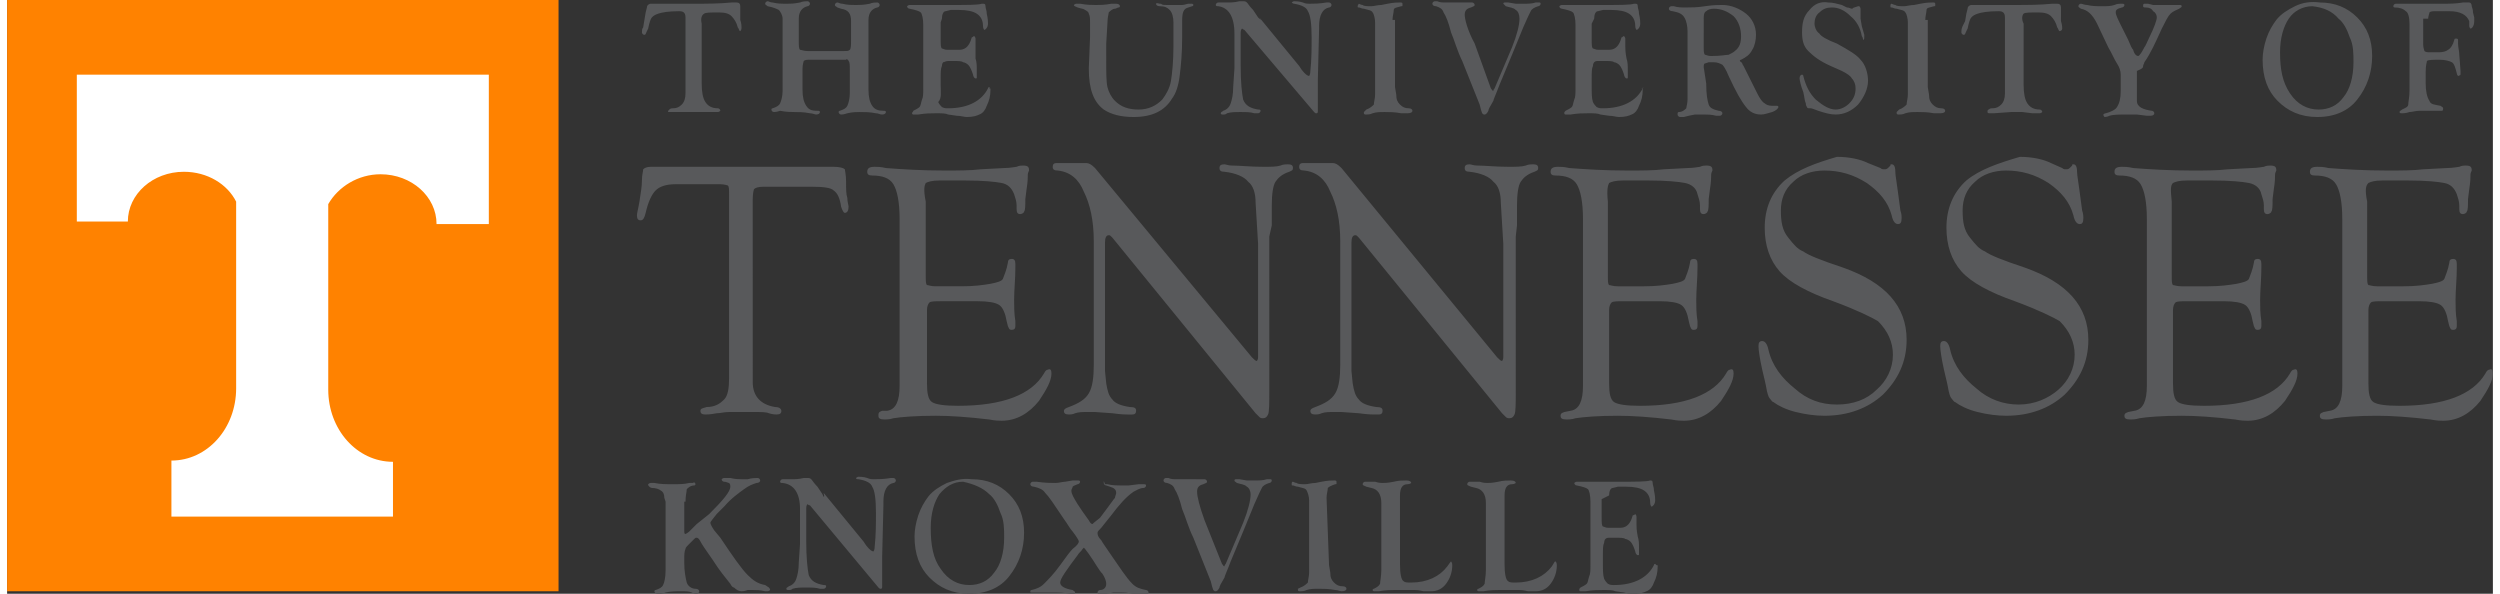
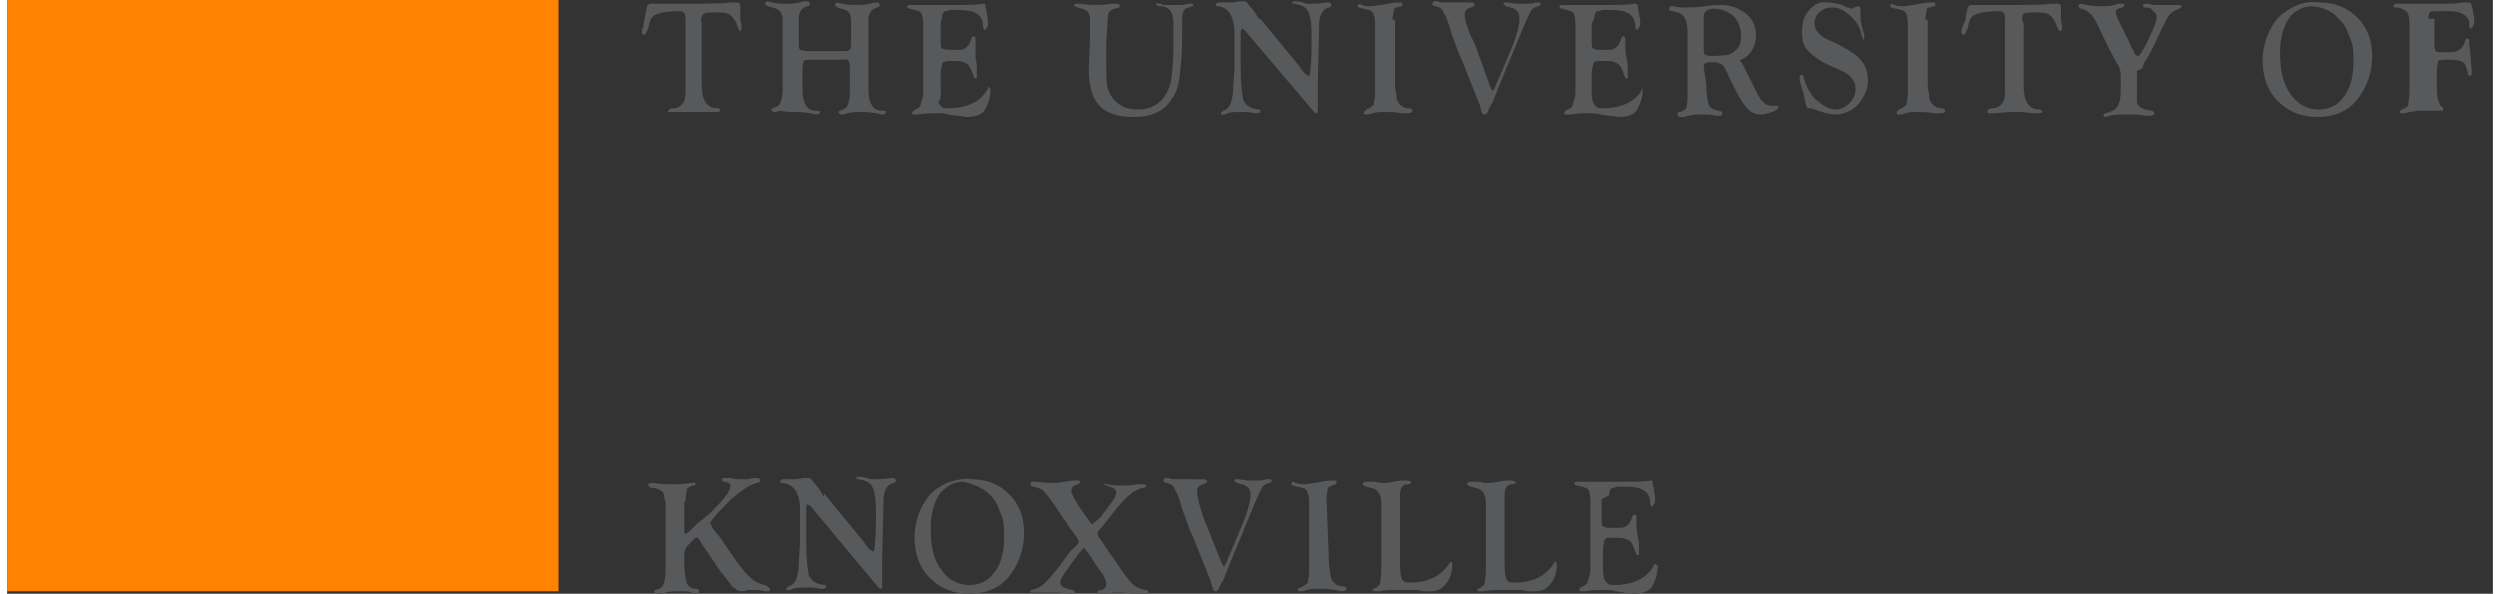
<svg xmlns="http://www.w3.org/2000/svg" width="240px" height="57px" id="ut_logo" x="0px" y="0px" viewBox="0 0 199.7 47.7" style="enable-background:new 0 0 199.7 47.7;" xml:space="preserve">
  <rect x="0" y="0" width="199.7" height="47.7" fill="#333333" stroke="none" />
  <style type="text/css">
	.utsmokey{fill:#58595B;}
	.utorange{fill:#FF8200;}
	.utwhite{fill:#FFFFFF;}
</style>
-   <path class="utsmokey" d="M66.4,15.3c0.3,0.2,0.5,0.6,0.6,1.3c0.1,0.3,0.2,0.5,0.3,0.5c0.2,0,0.3-0.2,0.3-0.5c0-0.1-0.1-0.4-0.1-0.7  c-0.1-0.3-0.1-0.7-0.1-1.3c0-0.6-0.1-0.9-0.1-1c-0.1-0.1-0.4-0.2-0.9-0.2H51.7c-0.3,0-0.5,0.1-0.6,0.2C51.1,13.8,51,14,51,14.5  c0,0.5-0.1,1-0.2,1.7c-0.1,0.6-0.2,0.9-0.2,1.1c0,0.3,0.1,0.4,0.3,0.4c0.2,0,0.3-0.2,0.4-0.6c0.2-0.9,0.5-1.5,0.8-1.8  c0.3-0.3,0.8-0.5,1.6-0.5h3.6c0.3,0,0.6,0.1,0.6,0.1c0.1,0.1,0.1,0.3,0.1,0.7v0.3v14.5c0,0.8-0.1,1.4-0.4,1.7  c-0.3,0.3-0.7,0.6-1.4,0.6c-0.3,0.1-0.5,0.1-0.5,0.3c0,0.2,0.1,0.3,0.4,0.3c0.1,0,0.4,0,0.9-0.1c0.3,0,0.6-0.1,1-0.1h1h1  c0.6,0,1,0,1.2,0.1c0.3,0.1,0.6,0.1,0.6,0.1c0.3,0,0.4-0.1,0.4-0.3c0-0.1-0.1-0.3-0.5-0.3c-1.2-0.2-1.8-0.9-1.8-2v-0.6V16  c0-0.5,0.1-0.8,0.1-0.8c0.1-0.1,0.3-0.2,0.8-0.2h3.8C65.7,15,66.2,15.1,66.4,15.3L66.4,15.3z M73.8,14.7c0.2-0.1,0.5-0.2,1.1-0.2  h2.1c1.4,0,2.4,0.1,2.9,0.2c0.5,0.1,0.8,0.4,1,0.9c0.1,0.3,0.2,0.6,0.2,0.9v0.3c0,0.3,0.1,0.4,0.3,0.4c0.1,0,0.3-0.1,0.3-0.2  c0.1-0.1,0.1-0.5,0.1-1l0.1-0.8c0.1-0.6,0.1-1,0.1-1.2c0-0.1,0.1-0.3,0.1-0.3c0-0.3-0.1-0.4-0.5-0.4c-0.1,0-0.3,0-0.5,0.1  c-0.1,0-0.5,0.1-1,0.1l-1.9,0.1c-0.8,0.1-1.8,0.1-2.9,0.1c-1.8,0-3.4-0.1-4.7-0.2c-0.4-0.1-0.7-0.1-0.9-0.1c-0.4,0-0.6,0.1-0.6,0.4  c0,0.2,0.1,0.3,0.4,0.3c0.8,0,1.4,0.2,1.7,0.7c0.3,0.5,0.5,1.4,0.5,2.8v12.4v1c0,1.2-0.3,1.9-1,2L70.3,33C70,33.1,70,33.2,70,33.4  c0,0.2,0.1,0.3,0.5,0.3c0.1,0,0.4,0,0.7-0.1c0.6-0.1,1.8-0.2,3.4-0.2c1.2,0,2.6,0.1,4.3,0.3c0.5,0.1,0.8,0.1,1,0.1  c1.2,0,2.2-0.6,3-1.6c0.6-0.9,1-1.6,1-2.2c0-0.3-0.1-0.4-0.3-0.3c-0.1,0-0.2,0.1-0.3,0.3c-1,1.7-3.3,2.6-6.9,2.6  c-1.1,0-1.8-0.1-2.1-0.3c-0.3-0.2-0.4-0.7-0.4-1.5v-5.4v-0.5c0-0.3,0.1-0.5,0.2-0.6c0.1-0.1,0.5-0.1,0.9-0.1h3  c0.8,0,1.4,0.1,1.7,0.3c0.3,0.2,0.5,0.7,0.6,1.3l0.1,0.4c0.1,0.2,0.1,0.3,0.3,0.3s0.3-0.1,0.3-0.3c0-0.1,0-0.2,0-0.4  c-0.1-0.6-0.1-1.2-0.1-1.7c0-0.8,0.1-1.7,0.1-2.6c0-0.1,0-0.3,0-0.3c0-0.3-0.1-0.4-0.3-0.4s-0.3,0.1-0.3,0.3c-0.1,0.6-0.3,1-0.4,1.3  c-0.1,0.2-0.5,0.3-1,0.4c-0.6,0.1-1.3,0.2-2.3,0.2h-2.1c-0.4,0-0.6-0.1-0.7-0.1c-0.1-0.1-0.1-0.3-0.1-0.8v-5.9  C73.6,15.2,73.7,14.9,73.8,14.7L73.8,14.7z M101.6,18.1v-1.6c0-0.9,0.1-1.6,0.3-1.9c0.2-0.3,0.5-0.6,1.1-0.8  c0.2-0.1,0.3-0.1,0.3-0.3c0-0.2-0.1-0.3-0.4-0.3c-0.1,0-0.4,0-0.6,0.1c-0.3,0.1-0.8,0.1-1.4,0.1c-1,0-1.9-0.1-2.5-0.1  c-0.3,0-0.5-0.1-0.6-0.1c-0.3,0-0.4,0.1-0.4,0.3c0,0.2,0.1,0.3,0.4,0.3c0.9,0.1,1.6,0.4,1.9,0.8c0.4,0.3,0.6,0.9,0.6,1.7l0.2,3.3  v1.9v7.2c0,0.2-0.1,0.3-0.1,0.3c-0.1,0-0.2-0.1-0.4-0.3L87.4,13.5c-0.3-0.3-0.5-0.4-0.7-0.4c-0.1,0-0.3,0-0.5,0H86h-0.9h-0.6  c-0.1,0-0.2,0-0.2,0c-0.2,0-0.3,0.1-0.3,0.3c0,0.2,0.1,0.3,0.4,0.3c1,0.1,1.7,0.7,2.1,1.7c0.5,1,0.8,2.3,0.8,4v9.9  c0,1-0.1,1.8-0.4,2.3c-0.3,0.5-0.8,0.8-1.6,1.1c-0.3,0.1-0.4,0.2-0.4,0.3c0,0.2,0.1,0.3,0.4,0.3c0.1,0,0.3,0,0.5-0.1  c0.3-0.1,0.6-0.1,1-0.1h0.6l1.4,0.1c0.7,0.1,1.1,0.1,1.2,0.1c0.1,0,0.3,0,0.4,0c0.2,0,0.3-0.1,0.3-0.3s-0.1-0.3-0.5-0.3  c-0.7-0.1-1.2-0.3-1.4-0.6c-0.3-0.3-0.4-0.7-0.5-1.3l-0.1-1v-0.6v-9.7c0-0.4,0.1-0.6,0.3-0.6c0.1,0,0.1,0,0.2,0.1l0.1,0.1l11.5,14.1  l0.3,0.3c0.1,0.1,0.2,0.1,0.3,0.1c0.2,0,0.3-0.1,0.4-0.3c0.1-0.2,0.1-0.9,0.1-2V19L101.6,18.1L101.6,18.1z M121.3,18.1v-1.6  c0-0.9,0.1-1.6,0.3-1.9c0.2-0.3,0.5-0.6,1.1-0.8c0.2-0.1,0.3-0.1,0.3-0.3c0-0.2-0.1-0.3-0.4-0.3c-0.1,0-0.4,0-0.6,0.1  c-0.3,0.1-0.8,0.1-1.4,0.1c-1,0-1.9-0.1-2.5-0.1c-0.3,0-0.5-0.1-0.6-0.1c-0.3,0-0.4,0.1-0.4,0.3c0,0.2,0.1,0.3,0.4,0.3  c0.9,0.1,1.6,0.4,1.9,0.8c0.4,0.3,0.6,0.9,0.6,1.7l0.2,3.3v1.9v7.2c0,0.2-0.1,0.3-0.1,0.3c-0.1,0-0.2-0.1-0.4-0.3l-12.5-15.2  c-0.3-0.3-0.5-0.4-0.7-0.4c-0.1,0-0.3,0-0.5,0h-0.2h-0.9h-0.6c-0.1,0-0.2,0-0.2,0c-0.2,0-0.3,0.1-0.3,0.3c0,0.2,0.1,0.3,0.4,0.3  c1,0.1,1.7,0.7,2.1,1.7c0.5,1,0.8,2.3,0.8,4v9.9c0,1-0.1,1.8-0.4,2.3c-0.3,0.5-0.8,0.8-1.6,1.1c-0.3,0.1-0.4,0.2-0.4,0.3  c0,0.2,0.1,0.3,0.4,0.3c0.1,0,0.3,0,0.5-0.1c0.3-0.1,0.6-0.1,1-0.1h0.6l1.4,0.1c0.7,0.1,1.1,0.1,1.2,0.1c0.1,0,0.3,0,0.4,0  c0.2,0,0.3-0.1,0.3-0.3s-0.1-0.3-0.5-0.3c-0.7-0.1-1.2-0.3-1.4-0.6c-0.3-0.3-0.4-0.7-0.5-1.3l-0.1-1v-0.6v-9.7  c0-0.4,0.1-0.6,0.3-0.6c0.1,0,0.1,0,0.2,0.1l0.1,0.1l11.5,14.1l0.3,0.3c0.1,0.1,0.2,0.1,0.3,0.1c0.2,0,0.3-0.1,0.4-0.3  c0.1-0.2,0.1-0.9,0.1-2V19L121.3,18.1L121.3,18.1z M128.7,14.7c0.2-0.1,0.5-0.2,1.1-0.2h2.1c1.4,0,2.4,0.1,2.9,0.2  c0.5,0.1,0.9,0.4,1,0.9c0.1,0.3,0.2,0.6,0.2,0.9v0.3c0,0.3,0.1,0.4,0.3,0.4c0.1,0,0.3-0.1,0.3-0.2c0.1-0.1,0.1-0.5,0.1-1l0.1-0.8  c0.1-0.6,0.1-1,0.1-1.2c0-0.1,0.1-0.3,0.1-0.3c0-0.3-0.1-0.4-0.5-0.4c-0.1,0-0.3,0-0.5,0.1c-0.1,0-0.5,0.1-1,0.1l-1.9,0.1  c-0.8,0.1-1.8,0.1-2.9,0.1c-1.8,0-3.4-0.1-4.7-0.2c-0.4-0.1-0.7-0.1-0.9-0.1c-0.4,0-0.6,0.1-0.6,0.4c0,0.2,0.1,0.3,0.4,0.3  c0.8,0,1.4,0.2,1.7,0.7c0.3,0.5,0.5,1.4,0.5,2.8v12.4v1c0,1.2-0.3,1.9-1,2l-0.5,0.1c-0.3,0.1-0.3,0.2-0.3,0.3c0,0.2,0.1,0.3,0.5,0.3  c0.1,0,0.4,0,0.7-0.1c0.6-0.1,1.8-0.2,3.4-0.2c1.2,0,2.6,0.1,4.3,0.3c0.5,0.1,0.8,0.1,1,0.1c1.2,0,2.2-0.6,3-1.6  c0.6-0.9,1-1.6,1-2.2c0-0.3-0.1-0.4-0.3-0.3c-0.1,0-0.2,0.1-0.3,0.3c-1,1.7-3.3,2.6-6.9,2.6c-1.1,0-1.8-0.1-2.1-0.3  c-0.3-0.2-0.4-0.7-0.4-1.5v-5.4v-0.5c0-0.3,0.1-0.5,0.2-0.6c0.1-0.1,0.5-0.1,0.9-0.1h3c0.8,0,1.4,0.1,1.7,0.3  c0.3,0.2,0.5,0.7,0.6,1.3l0.1,0.4c0.1,0.2,0.1,0.3,0.3,0.3s0.3-0.1,0.3-0.3c0-0.1,0-0.2,0-0.4c-0.1-0.6-0.1-1.2-0.1-1.7  c0-0.8,0.1-1.7,0.1-2.6c0-0.1,0-0.3,0-0.3c0-0.3-0.1-0.4-0.3-0.4s-0.3,0.1-0.3,0.3c-0.1,0.6-0.3,1-0.4,1.3c-0.1,0.2-0.5,0.3-1,0.4  c-0.6,0.1-1.3,0.2-2.3,0.2h-2.1c-0.4,0-0.6-0.1-0.7-0.1c-0.1-0.1-0.1-0.3-0.1-0.8v-5.9C128.5,15.2,128.6,14.9,128.7,14.7L128.7,14.7  z M142.8,14.5c-1.1,1-1.6,2.3-1.6,3.8c0,1.4,0.4,2.6,1.2,3.5c0.8,0.9,2.3,1.7,4.3,2.4c1.9,0.7,3.1,1.3,3.6,1.6  c0.8,0.8,1.2,1.7,1.2,2.7c0,1.1-0.5,2.1-1.3,2.8c-0.8,0.8-1.9,1.2-3.2,1.2s-2.4-0.4-3.4-1.3c-1-0.8-1.8-1.8-2.1-3.1  c-0.1-0.5-0.3-0.7-0.5-0.7s-0.3,0.1-0.3,0.4c0,0.3,0.1,1,0.3,1.9c0.2,0.8,0.3,1.3,0.3,1.3c0.1,0.6,0.2,0.9,0.3,1  c0.1,0.1,0.2,0.3,0.3,0.3c0.4,0.3,1,0.6,1.8,0.8c0.8,0.2,1.6,0.3,2.3,0.3c1.9,0,3.5-0.6,4.7-1.7c1.2-1.2,1.9-2.6,1.9-4.4  c0-2.7-1.7-4.6-5.1-5.8c-1.8-0.6-2.8-1-3.2-1.3c-0.5-0.2-0.8-0.6-1.2-1.1c-0.5-0.6-0.6-1.3-0.6-2.2c0-0.9,0.3-1.7,1-2.3  c0.6-0.6,1.5-0.9,2.5-0.9c1.2,0,2.3,0.3,3.4,1c1,0.7,1.7,1.5,2,2.6c0.1,0.5,0.3,0.7,0.5,0.7c0.2,0,0.3-0.1,0.3-0.5  c0-0.1,0-0.3-0.1-0.6l-0.2-1.5c-0.1-0.8-0.2-1.3-0.2-1.5c0-0.5-0.1-0.7-0.3-0.7c-0.1,0-0.1,0-0.1,0.1l-0.2,0.2  c-0.1,0.1-0.2,0.1-0.3,0.1c-0.1,0-0.2,0-0.3-0.1l-1-0.4c-0.6-0.3-1.5-0.5-2.5-0.5C145.3,13.1,143.9,13.6,142.8,14.5L142.8,14.5z   M157.4,14.5c-1.1,1-1.6,2.3-1.6,3.8c0,1.4,0.4,2.6,1.2,3.5c0.8,0.9,2.3,1.7,4.3,2.4c1.9,0.7,3.1,1.3,3.6,1.6  c0.8,0.8,1.2,1.7,1.2,2.7c0,1.1-0.5,2.1-1.3,2.8s-1.9,1.2-3.2,1.2c-1.2,0-2.4-0.4-3.4-1.3c-1-0.8-1.8-1.8-2.1-3.1  c-0.1-0.5-0.3-0.7-0.5-0.7c-0.2,0-0.3,0.1-0.3,0.4c0,0.3,0.1,1,0.3,1.9c0.2,0.8,0.3,1.3,0.3,1.3c0.1,0.6,0.2,0.9,0.3,1  c0.1,0.1,0.2,0.3,0.3,0.3c0.4,0.3,1,0.6,1.8,0.8c0.8,0.2,1.6,0.3,2.3,0.3c1.9,0,3.5-0.6,4.7-1.7c1.2-1.2,1.9-2.6,1.9-4.4  c0-2.7-1.7-4.6-5.1-5.8c-1.8-0.6-2.8-1-3.2-1.3c-0.5-0.2-0.8-0.6-1.2-1.1c-0.5-0.6-0.6-1.3-0.6-2.2c0-0.9,0.3-1.7,1-2.3  c0.6-0.6,1.5-0.9,2.5-0.9c1.2,0,2.3,0.3,3.4,1c1,0.7,1.7,1.5,2,2.6c0.1,0.5,0.3,0.7,0.5,0.7c0.2,0,0.3-0.1,0.3-0.5  c0-0.1,0-0.3-0.1-0.6l-0.2-1.5c-0.1-0.8-0.2-1.3-0.2-1.5c0-0.5-0.1-0.7-0.3-0.7c-0.1,0-0.1,0-0.1,0.1l-0.2,0.2  c-0.1,0.1-0.2,0.1-0.3,0.1c-0.1,0-0.2,0-0.3-0.1l-0.9-0.4c-0.6-0.3-1.5-0.5-2.5-0.5C160,13.1,158.5,13.6,157.4,14.5L157.4,14.5z   M174,14.7c0.2-0.1,0.5-0.2,1.1-0.2h2.1c1.4,0,2.4,0.1,2.9,0.2c0.5,0.1,0.9,0.4,1,0.9c0.1,0.3,0.2,0.6,0.2,0.9v0.3  c0,0.3,0.1,0.4,0.3,0.4c0.1,0,0.3-0.1,0.3-0.2c0.1-0.1,0.1-0.5,0.1-1l0.1-0.8c0.1-0.6,0.1-1,0.1-1.2c0-0.1,0.1-0.3,0.1-0.3  c0-0.3-0.1-0.4-0.5-0.4c-0.1,0-0.3,0-0.5,0.1c-0.1,0-0.5,0.1-1,0.1l-1.9,0.1c-0.8,0.1-1.8,0.1-2.9,0.1c-1.8,0-3.4-0.1-4.7-0.2  c-0.4-0.1-0.7-0.1-0.9-0.1c-0.4,0-0.6,0.1-0.6,0.4c0,0.2,0.1,0.3,0.4,0.3c0.8,0,1.4,0.2,1.7,0.7c0.3,0.5,0.5,1.4,0.5,2.8v12.4v1  c0,1.2-0.3,1.9-1,2l-0.5,0.1c-0.3,0.1-0.3,0.2-0.3,0.3c0,0.2,0.1,0.3,0.5,0.3c0.1,0,0.4,0,0.7-0.1c0.6-0.1,1.8-0.2,3.4-0.2  c1.2,0,2.6,0.1,4.3,0.3c0.5,0.1,0.8,0.1,1,0.1c1.2,0,2.2-0.6,3-1.6c0.6-0.9,1-1.6,1-2.2c0-0.3-0.1-0.4-0.3-0.3  c-0.1,0-0.2,0.1-0.3,0.3c-1,1.7-3.3,2.6-6.9,2.6c-1.1,0-1.8-0.1-2.1-0.3c-0.3-0.2-0.4-0.7-0.4-1.5v-5.4v-0.5c0-0.3,0.1-0.5,0.2-0.6  c0.1-0.1,0.5-0.1,0.9-0.1h3c0.8,0,1.4,0.1,1.7,0.3c0.3,0.2,0.5,0.7,0.6,1.3l0.1,0.4c0.1,0.2,0.1,0.3,0.3,0.3c0.2,0,0.3-0.1,0.3-0.3  c0-0.1,0-0.2,0-0.4c-0.1-0.6-0.1-1.2-0.1-1.7c0-0.8,0.1-1.7,0.1-2.6c0-0.1,0-0.3,0-0.3c0-0.3-0.1-0.4-0.3-0.4  c-0.2,0-0.3,0.1-0.3,0.3c-0.1,0.6-0.3,1-0.4,1.3c-0.1,0.2-0.5,0.3-1,0.4c-0.6,0.1-1.3,0.2-2.3,0.2h-2.1c-0.4,0-0.6-0.1-0.7-0.1  c-0.1-0.1-0.1-0.3-0.1-0.8v-5.9C173.8,15.2,173.8,14.9,174,14.7L174,14.7z M189.7,14.7c0.2-0.1,0.5-0.2,1.1-0.2h2.1  c1.4,0,2.4,0.1,2.9,0.2c0.5,0.1,0.8,0.4,1,0.9c0.1,0.3,0.2,0.6,0.2,0.9v0.3c0,0.3,0.1,0.4,0.3,0.4c0.1,0,0.3-0.1,0.3-0.2  c0.1-0.1,0.1-0.5,0.1-1l0.1-0.8c0.1-0.6,0.1-1,0.1-1.2c0-0.1,0.1-0.3,0.1-0.3c0-0.3-0.1-0.4-0.5-0.4c-0.1,0-0.3,0-0.5,0.1  c-0.1,0-0.5,0.1-1,0.1l-1.9,0.1c-0.8,0.1-1.8,0.1-2.9,0.1c-1.8,0-3.4-0.1-4.7-0.2c-0.4-0.1-0.7-0.1-0.9-0.1c-0.4,0-0.6,0.1-0.6,0.4  c0,0.2,0.1,0.3,0.4,0.3c0.8,0,1.4,0.2,1.7,0.7c0.3,0.5,0.5,1.4,0.5,2.8v12.4v1c0,1.2-0.3,1.9-1,2l-0.5,0.1c-0.3,0.1-0.3,0.2-0.3,0.3  c0,0.2,0.1,0.3,0.5,0.3c0.1,0,0.4,0,0.7-0.1c0.6-0.1,1.8-0.2,3.4-0.2c1.2,0,2.6,0.1,4.3,0.3c0.5,0.1,0.8,0.1,1,0.1  c1.2,0,2.2-0.6,3-1.6c0.6-0.9,1-1.6,1-2.2c0-0.3-0.1-0.4-0.3-0.3c-0.1,0-0.2,0.1-0.3,0.3c-1,1.7-3.3,2.6-6.9,2.6  c-1.1,0-1.8-0.1-2.1-0.3s-0.4-0.7-0.4-1.5v-5.4v-0.5c0-0.3,0.1-0.5,0.2-0.6c0.1-0.1,0.5-0.1,0.9-0.1h3c0.8,0,1.4,0.1,1.7,0.3  c0.3,0.2,0.5,0.7,0.6,1.3l0.1,0.4c0.1,0.2,0.1,0.3,0.3,0.3c0.2,0,0.3-0.1,0.3-0.3c0-0.1,0-0.2,0-0.4c-0.1-0.6-0.1-1.2-0.1-1.7  c0-0.8,0.1-1.7,0.1-2.6c0-0.1,0-0.3,0-0.3c0-0.3-0.1-0.4-0.3-0.4c-0.2,0-0.3,0.1-0.3,0.3c-0.1,0.6-0.3,1-0.4,1.3  c-0.1,0.2-0.5,0.3-1,0.4c-0.6,0.1-1.3,0.2-2.3,0.2h-2.1c-0.4,0-0.6-0.1-0.7-0.1c-0.1-0.1-0.1-0.3-0.1-0.8v-5.9  C189.4,15.2,189.5,14.9,189.7,14.7L189.7,14.7z" />
-   <path class="utsmokey" d="M56,1.1C56.1,1,56.5,1,57.2,1c0.5,0,0.8,0.1,1,0.3s0.4,0.5,0.5,0.9c0.1,0.1,0.1,0.3,0.2,0.3  c0.1-0.1,0.1-0.2,0.1-0.3s0-0.3-0.1-0.6C58.9,1.3,58.9,1,58.9,1V0.5c0-0.2-0.1-0.3-0.3-0.3c-0.1,0-0.2,0-0.4,0c-1,0.1-2.1,0.1-3,0.1  h-1.5h-1.2c-0.3,0-0.5,0-0.6,0c-0.1,0-0.2,0-0.2,0c-0.1,0-0.3,0.1-0.3,0.3L51.3,1l-0.1,0.6l-0.1,0.6C51,2.3,51,2.5,51,2.6  c0,0.1,0.1,0.2,0.2,0.2c0.1,0,0.1-0.1,0.2-0.3l0.1-0.2c0.1-0.5,0.2-0.8,0.3-0.9c0.1-0.1,0.2-0.2,0.5-0.3c0.3-0.1,0.8-0.2,1.7-0.2  c0.3,0,0.5,0.1,0.5,0.5v5.8v0.3c0,0.4-0.1,0.7-0.3,0.9c-0.2,0.2-0.4,0.3-0.7,0.3c-0.1,0-0.2,0-0.3,0.1c-0.1,0.1-0.1,0.1-0.1,0.2  C53.1,9,53.1,9,53.3,9c0.1,0,0.1,0,0.3,0L54.9,9c0.2,0,0.4,0,0.6,0c0.1,0,0.2,0,0.3,0L56.6,9H57c0.1,0,0.1,0,0.1,0  c0.1,0,0.2-0.1,0.2-0.1c0-0.1-0.1-0.2-0.2-0.2c-0.5,0-0.8-0.2-1-0.5c-0.2-0.3-0.3-0.8-0.3-1.5V1.9C55.7,1.5,55.8,1.2,56,1.1L56,1.1z   M67.6,4.9c0.1,0.1,0.1,0.3,0.1,0.8v1.5v0.3c0,0.4-0.1,0.8-0.2,1c-0.1,0.2-0.3,0.3-0.6,0.4c-0.1,0-0.1,0.1-0.1,0.1  c0,0.1,0.1,0.2,0.2,0.2c0.1,0,0.2,0,0.5-0.1c0.4-0.1,0.8-0.1,1-0.1c0.4,0,0.8,0,1.3,0.1c0.2,0,0.3,0.1,0.5,0.1  c0.2,0,0.3-0.1,0.3-0.2c0-0.1-0.1-0.1-0.2-0.1c-0.4,0-0.7-0.1-0.9-0.4s-0.3-0.7-0.3-1.3V1.6c0-0.6,0.3-0.9,0.7-1  c0.1,0,0.2-0.1,0.2-0.2S70,0.2,69.9,0.2c-0.1,0-0.4,0-0.6,0.1c-0.5,0.1-0.8,0.1-1,0.1c-0.5,0-0.8,0-1.2-0.1c-0.2,0-0.3-0.1-0.4-0.1  c-0.1,0-0.2,0.1-0.2,0.2s0.1,0.1,0.2,0.2L67,0.7c0.6,0.1,0.8,0.4,0.8,1v1.4c0,0.5,0,0.8-0.1,0.9c-0.1,0.1-0.2,0.1-0.5,0.1h-2.9  c-0.3,0-0.5-0.1-0.6-0.1c-0.1-0.1-0.1-0.3-0.1-0.8V1.5c0-0.6,0.3-0.9,0.7-1c0.1,0,0.2-0.1,0.2-0.2s-0.1-0.2-0.2-0.2  c-0.1,0-0.4,0-0.6,0.1c-0.5,0.1-0.8,0.1-1,0.1c-0.5,0-0.8,0-1.2-0.1c-0.2,0-0.3-0.1-0.4-0.1c-0.1,0-0.2,0.1-0.2,0.2  c0,0.1,0.1,0.1,0.2,0.2c0.5,0.1,0.7,0.2,0.9,0.3c0.1,0.1,0.3,0.4,0.3,0.7V7v0.3c0,0.4-0.1,0.8-0.2,1c-0.1,0.2-0.3,0.3-0.6,0.4  c-0.1,0-0.1,0.1-0.1,0.1c0,0.1,0.1,0.2,0.2,0.2c0.1,0,0.2,0,0.5-0.1C62.6,9,63,9,63.2,9c0.4,0,0.8,0,1.3,0.1c0.2,0,0.4,0.1,0.5,0.1  c0.2,0,0.3-0.1,0.3-0.2c0-0.1-0.1-0.1-0.2-0.1c-0.5,0-0.7-0.1-0.9-0.4c-0.2-0.3-0.3-0.7-0.3-1.3V5.5c0-0.3,0.1-0.6,0.1-0.6  c0.1-0.1,0.3-0.1,0.5-0.1h2.9C67.4,4.7,67.6,4.8,67.6,4.9L67.6,4.9z M75.1,1.5c0-0.3,0.1-0.6,0.3-0.6l0.4-0.1h0.7  c0.6,0,1.1,0.1,1.4,0.3c0.3,0.2,0.5,0.5,0.5,1c0,0.2,0.1,0.3,0.1,0.3c0.1,0,0.3-0.2,0.3-0.5c0-0.1,0-0.4-0.1-0.8  c0-0.3-0.1-0.4-0.1-0.6s-0.1-0.2-0.2-0.2h-0.1c-0.3,0.1-1.1,0.1-2.5,0.1h-2.3H73c-0.1,0-0.2,0-0.3,0c-0.1,0-0.1,0-0.2,0  c-0.1,0-0.2,0.1-0.2,0.1c0,0.1,0.1,0.2,0.2,0.2c0.5,0.1,0.8,0.2,0.9,0.3c0.1,0.1,0.2,0.5,0.2,1v5.1c0,0.4,0,0.7-0.1,0.9  c-0.1,0.3-0.1,0.5-0.2,0.6c-0.1,0.1-0.3,0.2-0.5,0.3C72.8,9,72.7,9,72.7,9.1c0,0.1,0.1,0.1,0.1,0.1s0.2,0,0.4,0  c0.6-0.1,1-0.1,1.4-0.1c0.5,0,0.8,0,1,0.1l0.7,0.1c0.3,0,0.6,0.1,0.8,0.1c0.5,0,0.8-0.1,1-0.2c0.3-0.1,0.5-0.4,0.6-0.7  c0.2-0.4,0.3-0.8,0.3-1.3c0-0.1,0-0.1-0.1-0.1c0.1-0.1,0-0.1,0-0.1s-0.1,0-0.1,0.1c-0.5,1-1.6,1.6-3.2,1.6c-0.2,0-0.3,0-0.5-0.1  c-0.1-0.1-0.2-0.2-0.3-0.4C75.1,7.9,75,7.4,75,6.8V6.3c0-0.5,0-0.8,0.1-1c0-0.2,0.1-0.3,0.1-0.3c0.1,0,0.2-0.1,0.4-0.1H76  c0.4,0,0.7,0,0.8,0.1c0.1,0,0.3,0.1,0.4,0.2c0.2,0.2,0.3,0.5,0.4,0.8c0,0.1,0.1,0.3,0.2,0.3c0.1,0,0.1,0,0.1-0.1c0,0,0-0.1,0-0.1  V5.6c0-0.3,0-0.6-0.1-0.9c0-0.6,0-0.9,0-1c0-0.1,0-0.2,0-0.3c0-0.1,0-0.3,0-0.3c0-0.1-0.1-0.2-0.1-0.2c-0.1,0-0.1,0.1-0.2,0.1  l-0.1,0.3c-0.2,0.5-0.5,0.7-0.9,0.7H76h-0.3h-0.2c-0.2,0-0.3-0.1-0.4-0.1c-0.1-0.1-0.1-0.3-0.1-0.8V1.8L75.1,1.5L75.1,1.5z   M92.3,0.3c0,0.1,0.1,0.2,0.3,0.2c0.4,0,0.6,0.1,0.8,0.3s0.3,0.6,0.3,1v1.3v0.6c0,1.2-0.1,2.2-0.2,2.8c-0.1,0.6-0.4,1.1-0.7,1.5  c-0.5,0.5-1.1,0.8-1.9,0.8c-0.8,0-1.4-0.2-1.9-0.7c-0.3-0.3-0.5-0.7-0.6-1.1s-0.1-1.2-0.1-2.2V3.5l0.1-1.7c0-0.4,0.1-0.7,0.1-0.8  c0.1-0.1,0.3-0.3,0.5-0.3c0.1,0,0.2-0.1,0.3-0.1s0.1-0.1,0.1-0.1c0-0.1-0.1-0.2-0.3-0.2c-0.1,0-0.2,0-0.4,0  c-0.5,0.1-0.9,0.1-1.3,0.1c-0.3,0-0.6,0-1.2-0.1c-0.1,0-0.2,0-0.3,0c-0.1,0-0.2,0.1-0.2,0.1c0,0.1,0.1,0.1,0.3,0.2  c0.3,0.1,0.5,0.1,0.6,0.2c0.2,0.1,0.3,0.2,0.3,0.3C87,1.3,87,1.5,87,1.8V3l-0.1,2.5c0,1.7,0.4,2.7,1.2,3.3c0.6,0.4,1.4,0.6,2.4,0.6  c1.5,0,2.5-0.5,3.1-1.5c0.3-0.4,0.5-1,0.6-1.8c0.1-0.8,0.2-1.8,0.2-3.1V2.2V1.7c0-0.7,0.1-1,0.5-1.1l0.3-0.1c0.1,0,0.1-0.1,0.1-0.1  c0-0.1-0.1-0.1-0.2-0.1c-0.1,0-0.1,0-0.2,0c-0.1,0-0.3,0.1-0.5,0.1h-0.6h-0.6c-0.3,0-0.4,0-0.5-0.1c-0.1,0-0.1,0-0.1,0  C92.3,0.2,92.3,0.3,92.3,0.3L92.3,0.3L92.3,0.3z M100.5,1.4l-0.4-0.6c-0.3-0.3-0.4-0.5-0.5-0.6c-0.1-0.1-0.2-0.1-0.3-0.1  c-0.1,0-0.2,0-0.3,0c-0.4,0.1-0.7,0.1-1,0.1h-0.3h-0.4c-0.1,0-0.2,0.1-0.2,0.2c0,0.1,0.1,0.1,0.2,0.1c0.8,0.1,1.3,0.8,1.3,2.2v2.8  l-0.1,1.5c0,0.6-0.1,1-0.2,1.3c-0.1,0.3-0.3,0.5-0.6,0.6C97.6,9,97.5,9,97.5,9.1c0,0.1,0.1,0.1,0.2,0.1c0.1,0,0.2,0,0.3-0.1  c0.3-0.1,0.7-0.1,1.1-0.1c0.4,0,0.8,0,1.1,0.1c0.1,0,0.2,0,0.3,0c0.1,0,0.2-0.1,0.2-0.2c0-0.1-0.1-0.1-0.2-0.1  c-0.6-0.1-1-0.3-1.2-0.8c-0.1-0.5-0.2-1.4-0.2-2.7V2.8V2.6c0-0.2,0.1-0.3,0.1-0.3c0.1,0,0.1,0.1,0.2,0.1L105,9  c0.1,0.1,0.1,0.1,0.2,0.1s0.1-0.1,0.1-0.2V8.1V7.6V6.9V6.4l0.1-4.1V2.1c0-0.9,0.3-1.4,0.8-1.5c0.1,0,0.2-0.1,0.2-0.2  s-0.1-0.2-0.2-0.2c-0.1,0-0.1,0-0.2,0c-0.6,0.1-1,0.1-1.4,0.1c-0.1,0-0.3,0-0.5-0.1c-0.3-0.1-0.6-0.1-0.7-0.1  c-0.1,0-0.2,0.1-0.2,0.1s0.1,0.1,0.2,0.1c0.6,0.1,1,0.3,1.1,0.6c0.2,0.3,0.3,1,0.3,2.1c0,0.8,0,1.8-0.1,2.7c0,0.3-0.1,0.4-0.1,0.4  c-0.1,0-0.3-0.1-0.6-0.5l-0.2-0.3l-3.2-3.9C100.8,1.7,100.7,1.6,100.5,1.4L100.5,1.4L100.5,1.4z M111.3,1.6c0-0.3,0.1-0.6,0.1-0.8  s0.3-0.2,0.6-0.3c0.1,0,0.1,0,0.1-0.1c0,0,0-0.1,0-0.1c0-0.1-0.1-0.1-0.2-0.1c-0.2,0-0.5,0-1,0.1l-0.5,0.1c-0.3,0-0.6,0.1-0.8,0.1  c-0.3,0-0.6,0-0.7-0.1c-0.1,0-0.3-0.1-0.3-0.1s-0.1,0.1-0.1,0.2c0,0.1,0,0.1,0.1,0.1s0.2,0.1,0.4,0.1c0.3,0.1,0.6,0.1,0.7,0.3  c0.1,0.1,0.2,0.5,0.2,0.8v5.2v0.6c0,0.3-0.1,0.6-0.1,0.8c-0.1,0.1-0.3,0.3-0.6,0.4L109,9v0.1c0,0.1,0.1,0.1,0.2,0.1  c0.1,0,0.3,0,0.5-0.1c0.3-0.1,0.6-0.1,1-0.1c0.3,0,0.8,0,1.3,0.1c0.2,0,0.4,0,0.5,0c0.3,0,0.4-0.1,0.4-0.2s-0.1-0.2-0.3-0.2  c-0.3,0-0.5-0.1-0.7-0.3c-0.2-0.2-0.3-0.4-0.3-0.8l-0.1-0.6V1.6H111.3z M117.1,1.2c0-0.3,0.1-0.5,0.5-0.6c0.2-0.1,0.3-0.1,0.3-0.2  s-0.1-0.2-0.2-0.2c-0.1,0-0.3,0-0.5,0h-0.6h-1c-0.3,0-0.5,0-0.7-0.1c-0.1,0-0.1,0-0.2,0c-0.1,0-0.2,0.1-0.2,0.2s0.1,0.2,0.3,0.2  c0.3,0.1,0.5,0.2,0.6,0.5c0.2,0.3,0.4,0.8,0.6,1.6c0.3,0.7,0.5,1.5,0.9,2.3l1.4,3.5l0.1,0.4l0.1,0.3c0.1,0.1,0.1,0.1,0.2,0.1  c0.1,0,0.2-0.1,0.3-0.3c0-0.1,0.1-0.3,0.4-0.8c0-0.1,0.2-0.5,0.5-1.3l1-2.4l0.9-2.2c0.3-0.7,0.5-1.1,0.6-1.3  c0.1-0.2,0.3-0.3,0.6-0.4c0.1,0,0.2-0.1,0.2-0.2s-0.1-0.1-0.1-0.1c-0.1,0-0.1,0-0.3,0c-0.3,0.1-0.6,0.1-1,0.1c-0.1,0-0.3,0-0.6,0  l-0.6-0.1c-0.2,0-0.3,0-0.3,0c-0.1,0-0.1,0.1-0.1,0.1s0.1,0.1,0.2,0.2c0.3,0.1,0.6,0.1,0.8,0.3c0.2,0.1,0.3,0.4,0.3,0.7  c0,0.5-0.2,1.3-0.6,2.3l-1.4,3.3c-0.1,0.1-0.1,0.2-0.1,0.2c-0.1,0-0.1-0.1-0.2-0.2l-1.3-3.6C117.3,2.4,117.1,1.5,117.1,1.2  L117.1,1.2L117.1,1.2z M127.5,1.5c0-0.3,0.1-0.6,0.3-0.6l0.4-0.1h0.7c0.6,0,1.1,0.1,1.4,0.3c0.3,0.2,0.5,0.5,0.5,1  c0,0.2,0.1,0.3,0.1,0.3c0.1,0,0.3-0.2,0.3-0.5c0-0.1,0-0.4-0.1-0.8c0-0.3-0.1-0.4-0.1-0.6s-0.1-0.2-0.2-0.2h-0.1  c-0.3,0.1-1.1,0.1-2.5,0.1H126h-0.6c-0.1,0-0.2,0-0.3,0c-0.1,0-0.1,0-0.2,0c-0.1,0-0.2,0.1-0.2,0.1c0,0.1,0.1,0.2,0.2,0.2  c0.5,0.1,0.8,0.2,0.9,0.3c0.1,0.1,0.2,0.5,0.2,1v5.1c0,0.4,0,0.7-0.1,0.9c-0.1,0.3-0.1,0.5-0.2,0.6c-0.1,0.1-0.3,0.2-0.5,0.3  c-0.1,0.1-0.1,0.1-0.1,0.2c0,0.1,0.1,0.1,0.1,0.1c0.1,0,0.2,0,0.4,0c0.6-0.1,1-0.1,1.4-0.1c0.5,0,0.8,0,1,0.1l0.7,0.1  c0.3,0,0.6,0.1,0.8,0.1c0.5,0,0.8-0.1,1-0.2c0.3-0.1,0.5-0.4,0.6-0.7c0.2-0.4,0.3-0.8,0.3-1.3c0-0.1,0-0.1-0.1-0.1  C131.5,7,131.5,7,131.5,7c0,0-0.1,0-0.1,0.1c-0.5,1-1.6,1.6-3.2,1.6c-0.2,0-0.3,0-0.5-0.1c-0.1-0.1-0.2-0.2-0.3-0.4  c-0.1-0.3-0.1-0.7-0.1-1.3V6.3c0-0.5,0-0.8,0.1-1c0-0.2,0.1-0.3,0.1-0.3c0.1-0.1,0.2-0.1,0.4-0.1h0.4c0.4,0,0.7,0,0.8,0.1  c0.1,0,0.3,0.1,0.4,0.2c0.2,0.2,0.3,0.5,0.4,0.8c0,0.1,0.1,0.3,0.2,0.3c0.1,0,0.1,0,0.1-0.1c0,0,0-0.1,0-0.1V5.6  c0-0.3,0-0.6-0.1-0.9c-0.1-0.5-0.1-0.8-0.1-1c0-0.1,0-0.2,0-0.3c0-0.1,0-0.3,0-0.3c0-0.1-0.1-0.2-0.1-0.2c-0.1,0-0.1,0.1-0.2,0.1  l-0.1,0.3c-0.2,0.5-0.5,0.7-0.9,0.7h-0.5H128h-0.2c-0.2,0-0.3-0.1-0.4-0.1c-0.1-0.1-0.1-0.3-0.1-0.8V1.9L127.5,1.5L127.5,1.5z   M136.3,5.4c0-0.1,0-0.3,0.1-0.3l0.3-0.1h0.4c0.3,0,0.5,0.1,0.7,0.2c0.1,0.1,0.3,0.4,0.5,0.9c0.6,1.3,1,2,1.4,2.5  c0.3,0.4,0.7,0.6,1.2,0.6c0.3,0,0.5-0.1,0.9-0.2c0.3-0.1,0.5-0.3,0.5-0.4c0-0.1-0.1-0.1-0.1-0.1c-0.1,0-0.1,0-0.1,0  c-0.1,0-0.2,0-0.3,0c-0.3,0-0.5-0.1-0.6-0.2c-0.2-0.1-0.4-0.4-0.6-0.8l-0.6-1.2l-0.5-1c-0.1-0.1-0.1-0.3-0.2-0.3  c-0.1-0.1-0.1-0.1-0.1-0.1c0-0.1,0.1-0.1,0.1-0.1c0.4-0.2,0.7-0.4,0.9-0.8c0.2-0.3,0.3-0.8,0.3-1.2c0-0.7-0.3-1.3-0.8-1.7  c-0.5-0.4-1.2-0.7-1.9-0.7c-0.3,0-0.7,0-1.4,0.1c-0.6,0.1-1.1,0.1-1.5,0.1c-0.4,0-0.7,0-1-0.1c-0.1,0-0.2,0-0.2,0  c-0.1,0-0.2,0.1-0.2,0.2s0.1,0.2,0.3,0.2c0.5,0.1,0.8,0.2,1,0.6c0.1,0.2,0.2,0.6,0.2,1v4.6v0.3v0.6c0,0.3-0.1,0.6-0.1,0.7  c-0.1,0.1-0.3,0.3-0.6,0.3c-0.1,0-0.1,0.1-0.1,0.2c0,0.1,0.1,0.2,0.2,0.2c0.1,0,0.1,0,0.3,0l0.4-0.1l0.5-0.1c0.2,0,0.5,0,0.7,0  c0.3,0,0.6,0,1,0.1c0.1,0,0.2,0,0.3,0c0.1,0,0.2-0.1,0.2-0.2c0-0.1-0.1-0.2-0.3-0.2c-0.4-0.1-0.7-0.2-0.8-0.5s-0.2-0.8-0.2-1.7  L136.3,5.4L136.3,5.4z M136.5,0.9c0.1-0.1,0.3-0.2,0.6-0.2c0.6,0,1.1,0.2,1.6,0.6c0.4,0.4,0.6,1,0.6,1.6c0,0.5-0.1,0.9-0.5,1.2  c-0.1,0.1-0.3,0.2-0.5,0.3c-0.2,0-0.6,0.1-1.4,0.1c-0.3,0-0.4-0.1-0.5-0.1c-0.1-0.1-0.1-0.3-0.1-0.6V1.5  C136.3,1.3,136.3,1,136.5,0.9L136.5,0.9z M144.8,0.8c-0.5,0.5-0.6,1.1-0.6,1.8c0,0.6,0.1,1.1,0.5,1.5s0.9,0.8,1.8,1.2l0.9,0.4  c0.4,0.2,0.7,0.4,0.8,0.6c0.2,0.2,0.3,0.5,0.3,0.8c0,0.4-0.1,0.8-0.5,1.2c-0.3,0.3-0.7,0.5-1.1,0.5c-0.5,0-1-0.3-1.6-0.8  c-0.5-0.5-0.8-1.1-1-1.9c0-0.1-0.1-0.1-0.1-0.1c-0.1,0-0.2,0.1-0.2,0.3c0,0.1,0.1,0.6,0.3,1.1c0.1,0.4,0.1,0.7,0.2,0.9  c0,0.2,0.1,0.3,0.1,0.3c0,0.1,0.1,0.1,0.3,0.1c0.1,0,0.3,0.1,0.6,0.2c0.6,0.2,1,0.3,1.4,0.3c0.7,0,1.3-0.3,1.8-0.8  c0.5-0.6,0.8-1.3,0.8-1.9s-0.2-1.3-0.6-1.7c-0.3-0.4-1-0.8-1.9-1.3c-0.8-0.3-1.3-0.6-1.4-0.8c-0.3-0.2-0.4-0.6-0.4-0.8  c0-0.3,0.1-0.7,0.4-0.9c0.3-0.3,0.6-0.4,1-0.4c0.5,0,1,0.2,1.5,0.7c0.5,0.4,0.8,1,0.9,1.6c0.1,0.1,0.1,0.3,0.1,0.3  c0.1,0,0.1-0.1,0.1-0.3c0,0,0-0.1,0-0.1L149,2.1l-0.1-0.6c0-0.1,0-0.1,0-0.2V0.7c0-0.1-0.1-0.2-0.1-0.2h-0.1l-0.3,0.1  c-0.1,0-0.1,0.1-0.2,0.1s-0.2-0.1-0.4-0.1l-0.4-0.2c-0.4-0.1-0.7-0.2-1.1-0.2C145.7,0.1,145.2,0.3,144.8,0.8L144.8,0.8z M154.1,1.6  c0-0.3,0.1-0.6,0.1-0.8s0.3-0.2,0.6-0.3c0.1,0,0.1,0,0.1-0.1c0,0,0-0.1,0-0.1c0-0.1-0.1-0.1-0.2-0.1c-0.2,0-0.5,0-1,0.1l-0.5,0.1  c-0.3,0-0.6,0.1-0.8,0.1c-0.3,0-0.6,0-0.7-0.1c-0.1,0-0.3-0.1-0.3-0.1c-0.1,0-0.1,0.1-0.1,0.2c0,0.1,0,0.1,0.1,0.1s0.2,0.1,0.4,0.1  c0.3,0.1,0.6,0.1,0.7,0.3c0.1,0.1,0.2,0.5,0.2,0.8v5.2v0.6c0,0.3-0.1,0.6-0.1,0.8c-0.1,0.1-0.3,0.3-0.6,0.4L151.8,9v0.1  c0,0.1,0.1,0.1,0.2,0.1c0.1,0,0.3,0,0.5-0.1c0.3-0.1,0.6-0.1,1-0.1c0.3,0,0.8,0,1.3,0.1c0.2,0,0.4,0,0.5,0c0.3,0,0.4-0.1,0.4-0.2  s-0.1-0.2-0.3-0.2c-0.3,0-0.5-0.1-0.7-0.3c-0.2-0.2-0.3-0.4-0.3-0.8l-0.1-0.6V1.6L154.1,1.6z M162,1.1c0.1-0.1,0.5-0.1,1.2-0.1  c0.5,0,0.8,0.1,1,0.3s0.4,0.5,0.5,0.9c0.1,0.1,0.1,0.3,0.2,0.3c0.1,0,0.2-0.1,0.2-0.2c0-0.1,0-0.3-0.1-0.6C165,1.4,165,1.2,165,1.1  V0.6c0-0.2-0.1-0.3-0.3-0.3c-0.1,0-0.2,0-0.4,0c-1,0.1-2.1,0.1-3,0.1h-1.5h-1.2c-0.3,0-0.5,0-0.6,0c-0.1,0-0.2,0-0.2,0  c-0.1,0-0.3,0.1-0.3,0.3l-0.1,0.4l-0.1,0.6l-0.2,0.4C157,2.3,157,2.5,157,2.6c0,0.1,0.1,0.2,0.2,0.2c0.1,0,0.1-0.1,0.2-0.3l0.1-0.2  c0.1-0.5,0.2-0.8,0.3-0.9c0.1-0.1,0.2-0.2,0.5-0.3c0.3-0.1,0.8-0.2,1.7-0.2c0.3,0,0.5,0.1,0.5,0.5v5.8v0.3c0,0.4-0.1,0.7-0.3,0.9  c-0.2,0.2-0.4,0.3-0.7,0.3c-0.1,0-0.2,0-0.3,0.1c-0.1,0-0.1,0.1-0.1,0.2c0,0.1,0.1,0.1,0.2,0.1c0.1,0,0.1,0,0.3,0l1.4-0.1  c0.2,0,0.4,0,0.6,0c0.1,0,0.2,0,0.3,0l0.8,0.1h0.5c0.1,0,0.1,0,0.1,0c0.1,0,0.2-0.1,0.2-0.1c0-0.1-0.1-0.2-0.2-0.2  c-0.5,0-0.8-0.2-1-0.5c-0.2-0.3-0.3-0.8-0.3-1.5V1.9C161.8,1.5,161.9,1.2,162,1.1L162,1.1z M171.6,5.3c0-0.1,0.1-0.2,0.1-0.3  c0.5-0.7,0.9-1.6,1.4-2.7c0.3-0.6,0.5-1,0.7-1.2s0.5-0.3,0.7-0.4c0.1-0.1,0.2-0.1,0.2-0.2c0-0.1-0.1-0.1-0.2-0.1c-0.2,0-0.3,0-0.5,0  h-0.5c-0.1,0-0.3,0-0.5,0c-0.3,0-0.5,0-0.6,0l-0.4-0.1c-0.1,0-0.2,0-0.3,0c-0.1,0-0.1,0.1-0.1,0.2c0,0.1,0.1,0.1,0.2,0.1  c0.3,0,0.5,0.1,0.6,0.3c0.2,0.1,0.3,0.3,0.3,0.5c0,0.2-0.2,0.8-0.6,1.6c-0.2,0.4-0.3,0.7-0.4,0.8c-0.2,0.4-0.4,0.7-0.5,0.7  s-0.3-0.1-0.4-0.5c-0.1-0.1-0.2-0.3-0.4-0.8l-0.5-1c-0.3-0.6-0.5-1-0.5-1.2c0-0.2,0.1-0.3,0.5-0.4c0.1,0,0.2-0.1,0.2-0.2  s-0.1-0.1-0.3-0.1c-0.1,0-0.3,0-0.5,0.1c-0.3,0.1-0.6,0.1-1,0.1s-0.8,0-1.2-0.1c-0.2,0-0.4-0.1-0.5-0.1c-0.1,0-0.2,0.1-0.2,0.2  s0.1,0.1,0.2,0.2c0.5,0.1,0.9,0.4,1.3,1.2l0.9,1.9c0.3,0.5,0.5,1,0.7,1.3c0.2,0.3,0.3,0.6,0.3,0.9v1.3c0,0.6-0.1,1-0.3,1.3  c-0.1,0.2-0.5,0.4-0.9,0.5c-0.1,0-0.2,0.1-0.2,0.1c0,0.1,0.1,0.2,0.1,0.2s0.2,0,0.4-0.1c0.3-0.1,0.8-0.1,1.5-0.1c0.3,0,0.6,0,0.7,0  l0.8,0.1c0.1,0,0.2,0,0.3,0c0.2,0,0.3-0.1,0.3-0.2s-0.1-0.2-0.2-0.2c-0.7-0.1-1.2-0.3-1.2-0.8V7.5V5.7  C171.6,5.5,171.6,5.4,171.6,5.3L171.6,5.3z M183.8,0.5c-0.6,0.3-1.1,0.6-1.5,1.1c-0.3,0.4-0.6,0.9-0.8,1.5c-0.2,0.6-0.3,1.2-0.3,1.7  c0,1.4,0.4,2.5,1.2,3.3s1.8,1.3,3.2,1.3s2.5-0.5,3.2-1.4c0.8-1,1.2-2.2,1.2-3.5c0-1.3-0.4-2.3-1.2-3.1c-0.8-0.8-1.8-1.2-3-1.2  C185.1,0.1,184.4,0.2,183.8,0.5L183.8,0.5z M187.3,1.5c0.4,0.3,0.7,0.9,0.9,1.5c0.3,0.6,0.3,1.3,0.3,2c0,1.2-0.3,2.2-0.8,2.8  c-0.5,0.7-1.2,1-2,1c-0.9,0-1.7-0.4-2.3-1.3s-0.8-1.9-0.8-3.3c0-1.2,0.3-2.1,0.7-2.7s1.1-1,1.9-1C186.1,0.6,186.8,0.9,187.3,1.5  L187.3,1.5L187.3,1.5z M194.5,1.5c0-0.2,0.1-0.4,0.1-0.5c0.1-0.1,0.3-0.1,0.5-0.1h0.3h0.8c0.9,0,1.4,0.3,1.6,0.8c0,0.1,0,0.1,0,0.2  v0.2c0,0.1,0.1,0.2,0.1,0.2c0.1,0,0.3-0.2,0.3-0.6c0-0.1,0-0.1,0-0.3L198.1,1c0-0.1,0-0.2-0.1-0.5c0-0.2-0.1-0.3-0.2-0.3  c-0.1,0-0.3,0-0.5,0c-0.6,0.1-1.1,0.1-1.7,0.1h-1.6h-1c-0.3,0-0.5,0-0.8,0c-0.2,0-0.3,0-0.3,0c-0.1,0-0.2,0.1-0.2,0.2  c0,0.1,0.1,0.1,0.1,0.1c0.4,0,0.7,0.1,0.9,0.3c0.2,0.1,0.3,0.5,0.3,1v5.4c0,0.5-0.1,0.9-0.1,1.1s-0.3,0.3-0.5,0.4  c-0.1,0.1-0.2,0.1-0.2,0.2c0,0.1,0.1,0.1,0.2,0.1c0.1,0,0.3,0,0.6-0.1c0.2,0,0.5-0.1,0.8-0.1h0.6c0.5,0,0.7,0,0.9,0  c0.1,0,0.3,0,0.3,0c0.1,0,0.1-0.1,0.1-0.2c0-0.1-0.1-0.1-0.2-0.2c-0.5-0.1-0.8-0.1-0.9-0.4c-0.2-0.3-0.3-0.8-0.3-1.4V6.3V5.8  c0-0.6,0.1-0.8,0.1-0.9c0.1-0.1,0.5-0.1,1-0.1c0.5,0,0.8,0.1,1,0.2c0.2,0.1,0.3,0.5,0.4,0.9c0,0.1,0.1,0.2,0.1,0.2  c0.1,0,0.2-0.1,0.2-0.1c0-0.1,0-0.1,0-0.3l-0.1-1.3c0-0.3-0.1-0.6-0.1-0.9c0-0.1,0-0.1,0-0.2c0-0.1,0-0.1,0-0.1  c0-0.1-0.1-0.1-0.2-0.1c-0.1,0-0.1,0.1-0.1,0.1c-0.1,0.4-0.3,0.7-0.5,0.8c-0.1,0.1-0.4,0.2-0.7,0.2h-0.6h-0.3  c-0.2,0-0.3-0.1-0.3-0.1s-0.1-0.3-0.1-0.5V1.5H194.5z" />
+   <path class="utsmokey" d="M56,1.1C56.1,1,56.5,1,57.2,1c0.5,0,0.8,0.1,1,0.3s0.4,0.5,0.5,0.9c0.1,0.1,0.1,0.3,0.2,0.3  c0.1-0.1,0.1-0.2,0.1-0.3s0-0.3-0.1-0.6C58.9,1.3,58.9,1,58.9,1V0.5c0-0.2-0.1-0.3-0.3-0.3c-0.1,0-0.2,0-0.4,0c-1,0.1-2.1,0.1-3,0.1  h-1.5h-1.2c-0.3,0-0.5,0-0.6,0c-0.1,0-0.2,0-0.2,0c-0.1,0-0.3,0.1-0.3,0.3L51.3,1l-0.1,0.6l-0.1,0.6C51,2.3,51,2.5,51,2.6  c0,0.1,0.1,0.2,0.2,0.2c0.1,0,0.1-0.1,0.2-0.3l0.1-0.2c0.1-0.5,0.2-0.8,0.3-0.9c0.1-0.1,0.2-0.2,0.5-0.3c0.3-0.1,0.8-0.2,1.7-0.2  c0.3,0,0.5,0.1,0.5,0.5v5.8v0.3c0,0.4-0.1,0.7-0.3,0.9c-0.2,0.2-0.4,0.3-0.7,0.3c-0.1,0-0.2,0-0.3,0.1c-0.1,0.1-0.1,0.1-0.1,0.2  C53.1,9,53.1,9,53.3,9c0.1,0,0.1,0,0.3,0L54.9,9c0.2,0,0.4,0,0.6,0c0.1,0,0.2,0,0.3,0L56.6,9H57c0.1,0,0.1,0,0.1,0  c0.1,0,0.2-0.1,0.2-0.1c0-0.1-0.1-0.2-0.2-0.2c-0.5,0-0.8-0.2-1-0.5c-0.2-0.3-0.3-0.8-0.3-1.5V1.9C55.7,1.5,55.8,1.2,56,1.1L56,1.1z   M67.6,4.9c0.1,0.1,0.1,0.3,0.1,0.8v1.5v0.3c0,0.4-0.1,0.8-0.2,1c-0.1,0.2-0.3,0.3-0.6,0.4c-0.1,0-0.1,0.1-0.1,0.1  c0,0.1,0.1,0.2,0.2,0.2c0.1,0,0.2,0,0.5-0.1c0.4-0.1,0.8-0.1,1-0.1c0.4,0,0.8,0,1.3,0.1c0.2,0,0.3,0.1,0.5,0.1  c0.2,0,0.3-0.1,0.3-0.2c0-0.1-0.1-0.1-0.2-0.1c-0.4,0-0.7-0.1-0.9-0.4s-0.3-0.7-0.3-1.3V1.6c0-0.6,0.3-0.9,0.7-1  c0.1,0,0.2-0.1,0.2-0.2S70,0.2,69.9,0.2c-0.1,0-0.4,0-0.6,0.1c-0.5,0.1-0.8,0.1-1,0.1c-0.5,0-0.8,0-1.2-0.1c-0.2,0-0.3-0.1-0.4-0.1  c-0.1,0-0.2,0.1-0.2,0.2s0.1,0.1,0.2,0.2L67,0.7c0.6,0.1,0.8,0.4,0.8,1v1.4c0,0.5,0,0.8-0.1,0.9c-0.1,0.1-0.2,0.1-0.5,0.1h-2.9  c-0.3,0-0.5-0.1-0.6-0.1c-0.1-0.1-0.1-0.3-0.1-0.8V1.5c0-0.6,0.3-0.9,0.7-1c0.1,0,0.2-0.1,0.2-0.2s-0.1-0.2-0.2-0.2  c-0.1,0-0.4,0-0.6,0.1c-0.5,0.1-0.8,0.1-1,0.1c-0.5,0-0.8,0-1.2-0.1c-0.2,0-0.3-0.1-0.4-0.1c-0.1,0-0.2,0.1-0.2,0.2  c0,0.1,0.1,0.1,0.2,0.2c0.5,0.1,0.7,0.2,0.9,0.3c0.1,0.1,0.3,0.4,0.3,0.7V7v0.3c0,0.4-0.1,0.8-0.2,1c-0.1,0.2-0.3,0.3-0.6,0.4  c-0.1,0-0.1,0.1-0.1,0.1c0,0.1,0.1,0.2,0.2,0.2c0.1,0,0.2,0,0.5-0.1C62.6,9,63,9,63.2,9c0.4,0,0.8,0,1.3,0.1c0.2,0,0.4,0.1,0.5,0.1  c0.2,0,0.3-0.1,0.3-0.2c0-0.1-0.1-0.1-0.2-0.1c-0.5,0-0.7-0.1-0.9-0.4c-0.2-0.3-0.3-0.7-0.3-1.3V5.5c0-0.3,0.1-0.6,0.1-0.6  c0.1-0.1,0.3-0.1,0.5-0.1h2.9C67.4,4.7,67.6,4.8,67.6,4.9L67.6,4.9z M75.1,1.5c0-0.3,0.1-0.6,0.3-0.6l0.4-0.1h0.7  c0.6,0,1.1,0.1,1.4,0.3c0.3,0.2,0.5,0.5,0.5,1c0,0.2,0.1,0.3,0.1,0.3c0.1,0,0.3-0.2,0.3-0.5c0-0.1,0-0.4-0.1-0.8  c0-0.3-0.1-0.4-0.1-0.6s-0.1-0.2-0.2-0.2h-0.1c-0.3,0.1-1.1,0.1-2.5,0.1h-2.3H73c-0.1,0-0.2,0-0.3,0c-0.1,0-0.1,0-0.2,0  c-0.1,0-0.2,0.1-0.2,0.1c0,0.1,0.1,0.2,0.2,0.2c0.5,0.1,0.8,0.2,0.9,0.3c0.1,0.1,0.2,0.5,0.2,1v5.1c0,0.4,0,0.7-0.1,0.9  c-0.1,0.3-0.1,0.5-0.2,0.6c-0.1,0.1-0.3,0.2-0.5,0.3C72.8,9,72.7,9,72.7,9.1c0,0.1,0.1,0.1,0.1,0.1s0.2,0,0.4,0  c0.6-0.1,1-0.1,1.4-0.1c0.5,0,0.8,0,1,0.1l0.7,0.1c0.3,0,0.6,0.1,0.8,0.1c0.5,0,0.8-0.1,1-0.2c0.3-0.1,0.5-0.4,0.6-0.7  c0.2-0.4,0.3-0.8,0.3-1.3c0-0.1,0-0.1-0.1-0.1c0.1-0.1,0-0.1,0-0.1s-0.1,0-0.1,0.1c-0.5,1-1.6,1.6-3.2,1.6c-0.2,0-0.3,0-0.5-0.1  c-0.1-0.1-0.2-0.2-0.3-0.4C75.1,7.9,75,7.4,75,6.8V6.3c0-0.5,0-0.8,0.1-1c0-0.2,0.1-0.3,0.1-0.3c0.1,0,0.2-0.1,0.4-0.1H76  c0.4,0,0.7,0,0.8,0.1c0.1,0,0.3,0.1,0.4,0.2c0.2,0.2,0.3,0.5,0.4,0.8c0,0.1,0.1,0.3,0.2,0.3c0.1,0,0.1,0,0.1-0.1c0,0,0-0.1,0-0.1  V5.6c0-0.3,0-0.6-0.1-0.9c0-0.6,0-0.9,0-1c0-0.1,0-0.2,0-0.3c0-0.1,0-0.3,0-0.3c0-0.1-0.1-0.2-0.1-0.2c-0.1,0-0.1,0.1-0.2,0.1  l-0.1,0.3c-0.2,0.5-0.5,0.7-0.9,0.7H76h-0.3h-0.2c-0.2,0-0.3-0.1-0.4-0.1c-0.1-0.1-0.1-0.3-0.1-0.8V1.8L75.1,1.5L75.1,1.5z   M92.3,0.3c0,0.1,0.1,0.2,0.3,0.2c0.4,0,0.6,0.1,0.8,0.3s0.3,0.6,0.3,1v1.3v0.6c0,1.2-0.1,2.2-0.2,2.8c-0.1,0.6-0.4,1.1-0.7,1.5  c-0.5,0.5-1.1,0.8-1.9,0.8c-0.8,0-1.4-0.2-1.9-0.7c-0.3-0.3-0.5-0.7-0.6-1.1s-0.1-1.2-0.1-2.2V3.5l0.1-1.7c0-0.4,0.1-0.7,0.1-0.8  c0.1-0.1,0.3-0.3,0.5-0.3c0.1,0,0.2-0.1,0.3-0.1s0.1-0.1,0.1-0.1c0-0.1-0.1-0.2-0.3-0.2c-0.1,0-0.2,0-0.4,0  c-0.5,0.1-0.9,0.1-1.3,0.1c-0.3,0-0.6,0-1.2-0.1c-0.1,0-0.2,0-0.3,0c-0.1,0-0.2,0.1-0.2,0.1c0,0.1,0.1,0.1,0.3,0.2  c0.3,0.1,0.5,0.1,0.6,0.2c0.2,0.1,0.3,0.2,0.3,0.3C87,1.3,87,1.5,87,1.8V3l-0.1,2.5c0,1.7,0.4,2.7,1.2,3.3c0.6,0.4,1.4,0.6,2.4,0.6  c1.5,0,2.5-0.5,3.1-1.5c0.3-0.4,0.5-1,0.6-1.8c0.1-0.8,0.2-1.8,0.2-3.1V2.2V1.7c0-0.7,0.1-1,0.5-1.1l0.3-0.1c0.1,0,0.1-0.1,0.1-0.1  c0-0.1-0.1-0.1-0.2-0.1c-0.1,0-0.1,0-0.2,0c-0.1,0-0.3,0.1-0.5,0.1h-0.6h-0.6c-0.3,0-0.4,0-0.5-0.1c-0.1,0-0.1,0-0.1,0  C92.3,0.2,92.3,0.3,92.3,0.3L92.3,0.3L92.3,0.3z M100.5,1.4l-0.4-0.6c-0.3-0.3-0.4-0.5-0.5-0.6c-0.1-0.1-0.2-0.1-0.3-0.1  c-0.1,0-0.2,0-0.3,0c-0.4,0.1-0.7,0.1-1,0.1h-0.3h-0.4c-0.1,0-0.2,0.1-0.2,0.2c0,0.1,0.1,0.1,0.2,0.1c0.8,0.1,1.3,0.8,1.3,2.2v2.8  l-0.1,1.5c0,0.6-0.1,1-0.2,1.3c-0.1,0.3-0.3,0.5-0.6,0.6C97.6,9,97.5,9,97.5,9.1c0,0.1,0.1,0.1,0.2,0.1c0.1,0,0.2,0,0.3-0.1  c0.3-0.1,0.7-0.1,1.1-0.1c0.4,0,0.8,0,1.1,0.1c0.1,0,0.2,0,0.3,0c0.1,0,0.2-0.1,0.2-0.2c0-0.1-0.1-0.1-0.2-0.1  c-0.6-0.1-1-0.3-1.2-0.8c-0.1-0.5-0.2-1.4-0.2-2.7V2.8V2.6c0-0.2,0.1-0.3,0.1-0.3c0.1,0,0.1,0.1,0.2,0.1L105,9  c0.1,0.1,0.1,0.1,0.2,0.1s0.1-0.1,0.1-0.2V8.1V7.6V6.9V6.4l0.1-4.1V2.1c0-0.9,0.3-1.4,0.8-1.5c0.1,0,0.2-0.1,0.2-0.2  s-0.1-0.2-0.2-0.2c-0.1,0-0.1,0-0.2,0c-0.6,0.1-1,0.1-1.4,0.1c-0.1,0-0.3,0-0.5-0.1c-0.3-0.1-0.6-0.1-0.7-0.1  c-0.1,0-0.2,0.1-0.2,0.1s0.1,0.1,0.2,0.1c0.6,0.1,1,0.3,1.1,0.6c0.2,0.3,0.3,1,0.3,2.1c0,0.8,0,1.8-0.1,2.7c0,0.3-0.1,0.4-0.1,0.4  c-0.1,0-0.3-0.1-0.6-0.5l-0.2-0.3l-3.2-3.9C100.8,1.7,100.7,1.6,100.5,1.4L100.5,1.4L100.5,1.4z M111.3,1.6c0-0.3,0.1-0.6,0.1-0.8  s0.3-0.2,0.6-0.3c0.1,0,0.1,0,0.1-0.1c0,0,0-0.1,0-0.1c0-0.1-0.1-0.1-0.2-0.1c-0.2,0-0.5,0-1,0.1l-0.5,0.1c-0.3,0-0.6,0.1-0.8,0.1  c-0.3,0-0.6,0-0.7-0.1c-0.1,0-0.3-0.1-0.3-0.1s-0.1,0.1-0.1,0.2c0,0.1,0,0.1,0.1,0.1s0.2,0.1,0.4,0.1c0.3,0.1,0.6,0.1,0.7,0.3  c0.1,0.1,0.2,0.5,0.2,0.8v5.2v0.6c0,0.3-0.1,0.6-0.1,0.8c-0.1,0.1-0.3,0.3-0.6,0.4L109,9v0.1c0,0.1,0.1,0.1,0.2,0.1  c0.1,0,0.3,0,0.5-0.1c0.3-0.1,0.6-0.1,1-0.1c0.3,0,0.8,0,1.3,0.1c0.2,0,0.4,0,0.5,0c0.3,0,0.4-0.1,0.4-0.2s-0.1-0.2-0.3-0.2  c-0.3,0-0.5-0.1-0.7-0.3c-0.2-0.2-0.3-0.4-0.3-0.8l-0.1-0.6V1.6H111.3z M117.1,1.2c0-0.3,0.1-0.5,0.5-0.6c0.2-0.1,0.3-0.1,0.3-0.2  s-0.1-0.2-0.2-0.2c-0.1,0-0.3,0-0.5,0h-0.6h-1c-0.3,0-0.5,0-0.7-0.1c-0.1,0-0.1,0-0.2,0c-0.1,0-0.2,0.1-0.2,0.2s0.1,0.2,0.3,0.2  c0.3,0.1,0.5,0.2,0.6,0.5c0.2,0.3,0.4,0.8,0.6,1.6c0.3,0.7,0.5,1.5,0.9,2.3l1.4,3.5l0.1,0.4l0.1,0.3c0.1,0.1,0.1,0.1,0.2,0.1  c0.1,0,0.2-0.1,0.3-0.3c0-0.1,0.1-0.3,0.4-0.8c0-0.1,0.2-0.5,0.5-1.3l1-2.4l0.9-2.2c0.3-0.7,0.5-1.1,0.6-1.3  c0.1-0.2,0.3-0.3,0.6-0.4c0.1,0,0.2-0.1,0.2-0.2s-0.1-0.1-0.1-0.1c-0.1,0-0.1,0-0.3,0c-0.3,0.1-0.6,0.1-1,0.1c-0.1,0-0.3,0-0.6,0  l-0.6-0.1c-0.2,0-0.3,0-0.3,0c-0.1,0-0.1,0.1-0.1,0.1s0.1,0.1,0.2,0.2c0.3,0.1,0.6,0.1,0.8,0.3c0.2,0.1,0.3,0.4,0.3,0.7  c0,0.5-0.2,1.3-0.6,2.3l-1.4,3.3c-0.1,0.1-0.1,0.2-0.1,0.2c-0.1,0-0.1-0.1-0.2-0.2l-1.3-3.6C117.3,2.4,117.1,1.5,117.1,1.2  L117.1,1.2L117.1,1.2z M127.5,1.5c0-0.3,0.1-0.6,0.3-0.6l0.4-0.1h0.7c0.6,0,1.1,0.1,1.4,0.3c0.3,0.2,0.5,0.5,0.5,1  c0,0.2,0.1,0.3,0.1,0.3c0.1,0,0.3-0.2,0.3-0.5c0-0.1,0-0.4-0.1-0.8c0-0.3-0.1-0.4-0.1-0.6s-0.1-0.2-0.2-0.2h-0.1  c-0.3,0.1-1.1,0.1-2.5,0.1H126h-0.6c-0.1,0-0.2,0-0.3,0c-0.1,0-0.1,0-0.2,0c-0.1,0-0.2,0.1-0.2,0.1c0,0.1,0.1,0.2,0.2,0.2  c0.5,0.1,0.8,0.2,0.9,0.3c0.1,0.1,0.2,0.5,0.2,1v5.1c0,0.4,0,0.7-0.1,0.9c-0.1,0.3-0.1,0.5-0.2,0.6c-0.1,0.1-0.3,0.2-0.5,0.3  c-0.1,0.1-0.1,0.1-0.1,0.2c0,0.1,0.1,0.1,0.1,0.1c0.1,0,0.2,0,0.4,0c0.6-0.1,1-0.1,1.4-0.1c0.5,0,0.8,0,1,0.1l0.7,0.1  c0.3,0,0.6,0.1,0.8,0.1c0.5,0,0.8-0.1,1-0.2c0.3-0.1,0.5-0.4,0.6-0.7c0.2-0.4,0.3-0.8,0.3-1.3c0-0.1,0-0.1-0.1-0.1  C131.5,7,131.5,7,131.5,7c0,0-0.1,0-0.1,0.1c-0.5,1-1.6,1.6-3.2,1.6c-0.2,0-0.3,0-0.5-0.1c-0.1-0.1-0.2-0.2-0.3-0.4  c-0.1-0.3-0.1-0.7-0.1-1.3V6.3c0-0.5,0-0.8,0.1-1c0-0.2,0.1-0.3,0.1-0.3c0.1-0.1,0.2-0.1,0.4-0.1h0.4c0.4,0,0.7,0,0.8,0.1  c0.1,0,0.3,0.1,0.4,0.2c0.2,0.2,0.3,0.5,0.4,0.8c0,0.1,0.1,0.3,0.2,0.3c0.1,0,0.1,0,0.1-0.1c0,0,0-0.1,0-0.1V5.6  c0-0.3,0-0.6-0.1-0.9c-0.1-0.5-0.1-0.8-0.1-1c0-0.1,0-0.2,0-0.3c0-0.1,0-0.3,0-0.3c0-0.1-0.1-0.2-0.1-0.2c-0.1,0-0.1,0.1-0.2,0.1  l-0.1,0.3c-0.2,0.5-0.5,0.7-0.9,0.7h-0.5H128h-0.2c-0.2,0-0.3-0.1-0.4-0.1c-0.1-0.1-0.1-0.3-0.1-0.8V1.9L127.5,1.5L127.5,1.5z   M136.3,5.4c0-0.1,0-0.3,0.1-0.3l0.3-0.1h0.4c0.3,0,0.5,0.1,0.7,0.2c0.1,0.1,0.3,0.4,0.5,0.9c0.6,1.3,1,2,1.4,2.5  c0.3,0.4,0.7,0.6,1.2,0.6c0.3,0,0.5-0.1,0.9-0.2c0.3-0.1,0.5-0.3,0.5-0.4c0-0.1-0.1-0.1-0.1-0.1c-0.1,0-0.1,0-0.1,0  c-0.1,0-0.2,0-0.3,0c-0.3,0-0.5-0.1-0.6-0.2c-0.2-0.1-0.4-0.4-0.6-0.8l-0.6-1.2l-0.5-1c-0.1-0.1-0.1-0.3-0.2-0.3  c-0.1-0.1-0.1-0.1-0.1-0.1c0-0.1,0.1-0.1,0.1-0.1c0.4-0.2,0.7-0.4,0.9-0.8c0.2-0.3,0.3-0.8,0.3-1.2c0-0.7-0.3-1.3-0.8-1.7  c-0.5-0.4-1.2-0.7-1.9-0.7c-0.3,0-0.7,0-1.4,0.1c-0.6,0.1-1.1,0.1-1.5,0.1c-0.4,0-0.7,0-1-0.1c-0.1,0-0.2,0-0.2,0  c-0.1,0-0.2,0.1-0.2,0.2s0.1,0.2,0.3,0.2c0.5,0.1,0.8,0.2,1,0.6c0.1,0.2,0.2,0.6,0.2,1v4.6v0.3v0.6c0,0.3-0.1,0.6-0.1,0.7  c-0.1,0.1-0.3,0.3-0.6,0.3c-0.1,0-0.1,0.1-0.1,0.2c0,0.1,0.1,0.2,0.2,0.2c0.1,0,0.1,0,0.3,0l0.4-0.1l0.5-0.1c0.2,0,0.5,0,0.7,0  c0.3,0,0.6,0,1,0.1c0.1,0,0.2,0,0.3,0c0.1,0,0.2-0.1,0.2-0.2c0-0.1-0.1-0.2-0.3-0.2c-0.4-0.1-0.7-0.2-0.8-0.5s-0.2-0.8-0.2-1.7  L136.3,5.4L136.3,5.4z M136.5,0.9c0.1-0.1,0.3-0.2,0.6-0.2c0.6,0,1.1,0.2,1.6,0.6c0.4,0.4,0.6,1,0.6,1.6c0,0.5-0.1,0.9-0.5,1.2  c-0.1,0.1-0.3,0.2-0.5,0.3c-0.2,0-0.6,0.1-1.4,0.1c-0.3,0-0.4-0.1-0.5-0.1c-0.1-0.1-0.1-0.3-0.1-0.6V1.5  C136.3,1.3,136.3,1,136.5,0.9L136.5,0.9z M144.8,0.8c-0.5,0.5-0.6,1.1-0.6,1.8c0,0.6,0.1,1.1,0.5,1.5s0.9,0.8,1.8,1.2l0.9,0.4  c0.4,0.2,0.7,0.4,0.8,0.6c0.2,0.2,0.3,0.5,0.3,0.8c0,0.4-0.1,0.8-0.5,1.2c-0.3,0.3-0.7,0.5-1.1,0.5c-0.5,0-1-0.3-1.6-0.8  c-0.5-0.5-0.8-1.1-1-1.9c0-0.1-0.1-0.1-0.1-0.1c-0.1,0-0.2,0.1-0.2,0.3c0,0.1,0.1,0.6,0.3,1.1c0.1,0.4,0.1,0.7,0.2,0.9  c0,0.2,0.1,0.3,0.1,0.3c0,0.1,0.1,0.1,0.3,0.1c0.1,0,0.3,0.1,0.6,0.2c0.6,0.2,1,0.3,1.4,0.3c0.7,0,1.3-0.3,1.8-0.8  c0.5-0.6,0.8-1.3,0.8-1.9s-0.2-1.3-0.6-1.7c-0.3-0.4-1-0.8-1.9-1.3c-0.8-0.3-1.3-0.6-1.4-0.8c-0.3-0.2-0.4-0.6-0.4-0.8  c0-0.3,0.1-0.7,0.4-0.9c0.3-0.3,0.6-0.4,1-0.4c0.5,0,1,0.2,1.5,0.7c0.5,0.4,0.8,1,0.9,1.6c0.1,0.1,0.1,0.3,0.1,0.3  c0.1,0,0.1-0.1,0.1-0.3c0,0,0-0.1,0-0.1L149,2.1l-0.1-0.6c0-0.1,0-0.1,0-0.2V0.7c0-0.1-0.1-0.2-0.1-0.2h-0.1l-0.3,0.1  c-0.1,0-0.1,0.1-0.2,0.1s-0.2-0.1-0.4-0.1l-0.4-0.2c-0.4-0.1-0.7-0.2-1.1-0.2C145.7,0.1,145.2,0.3,144.8,0.8L144.8,0.8z M154.1,1.6  c0-0.3,0.1-0.6,0.1-0.8s0.3-0.2,0.6-0.3c0.1,0,0.1,0,0.1-0.1c0,0,0-0.1,0-0.1c0-0.1-0.1-0.1-0.2-0.1c-0.2,0-0.5,0-1,0.1l-0.5,0.1  c-0.3,0-0.6,0.1-0.8,0.1c-0.3,0-0.6,0-0.7-0.1c-0.1,0-0.3-0.1-0.3-0.1c-0.1,0-0.1,0.1-0.1,0.2c0,0.1,0,0.1,0.1,0.1s0.2,0.1,0.4,0.1  c0.3,0.1,0.6,0.1,0.7,0.3c0.1,0.1,0.2,0.5,0.2,0.8v5.2v0.6c0,0.3-0.1,0.6-0.1,0.8c-0.1,0.1-0.3,0.3-0.6,0.4L151.8,9v0.1  c0,0.1,0.1,0.1,0.2,0.1c0.1,0,0.3,0,0.5-0.1c0.3-0.1,0.6-0.1,1-0.1c0.3,0,0.8,0,1.3,0.1c0.2,0,0.4,0,0.5,0c0.3,0,0.4-0.1,0.4-0.2  s-0.1-0.2-0.3-0.2c-0.3,0-0.5-0.1-0.7-0.3c-0.2-0.2-0.3-0.4-0.3-0.8l-0.1-0.6V1.6L154.1,1.6z M162,1.1c0.1-0.1,0.5-0.1,1.2-0.1  c0.5,0,0.8,0.1,1,0.3s0.4,0.5,0.5,0.9c0.1,0.1,0.1,0.3,0.2,0.3c0.1,0,0.2-0.1,0.2-0.2c0-0.1,0-0.3-0.1-0.6C165,1.4,165,1.2,165,1.1  V0.6c0-0.2-0.1-0.3-0.3-0.3c-0.1,0-0.2,0-0.4,0c-1,0.1-2.1,0.1-3,0.1h-1.5h-1.2c-0.3,0-0.5,0-0.6,0c-0.1,0-0.2,0-0.2,0  c-0.1,0-0.3,0.1-0.3,0.3l-0.1,0.4l-0.1,0.6l-0.2,0.4C157,2.3,157,2.5,157,2.6c0,0.1,0.1,0.2,0.2,0.2c0.1,0,0.1-0.1,0.2-0.3l0.1-0.2  c0.1-0.5,0.2-0.8,0.3-0.9c0.1-0.1,0.2-0.2,0.5-0.3c0.3-0.1,0.8-0.2,1.7-0.2c0.3,0,0.5,0.1,0.5,0.5v5.8v0.3c0,0.4-0.1,0.7-0.3,0.9  c-0.2,0.2-0.4,0.3-0.7,0.3c-0.1,0-0.2,0-0.3,0.1c-0.1,0-0.1,0.1-0.1,0.2c0,0.1,0.1,0.1,0.2,0.1c0.1,0,0.1,0,0.3,0l1.4-0.1  c0.2,0,0.4,0,0.6,0c0.1,0,0.2,0,0.3,0l0.8,0.1h0.5c0.1,0,0.1,0,0.1,0c0.1,0,0.2-0.1,0.2-0.1c0-0.1-0.1-0.2-0.2-0.2  c-0.5,0-0.8-0.2-1-0.5c-0.2-0.3-0.3-0.8-0.3-1.5V1.9C161.8,1.5,161.9,1.2,162,1.1L162,1.1z M171.6,5.3c0-0.1,0.1-0.2,0.1-0.3  c0.5-0.7,0.9-1.6,1.4-2.7c0.3-0.6,0.5-1,0.7-1.2s0.5-0.3,0.7-0.4c0.1-0.1,0.2-0.1,0.2-0.2c0-0.1-0.1-0.1-0.2-0.1c-0.2,0-0.3,0-0.5,0  h-0.5c-0.1,0-0.3,0-0.5,0c-0.3,0-0.5,0-0.6,0l-0.4-0.1c-0.1,0-0.2,0-0.3,0c-0.1,0-0.1,0.1-0.1,0.2c0,0.1,0.1,0.1,0.2,0.1  c0.3,0,0.5,0.1,0.6,0.3c0.2,0.1,0.3,0.3,0.3,0.5c0,0.2-0.2,0.8-0.6,1.6c-0.2,0.4-0.3,0.7-0.4,0.8c-0.2,0.4-0.4,0.7-0.5,0.7  s-0.3-0.1-0.4-0.5c-0.1-0.1-0.2-0.3-0.4-0.8l-0.5-1c-0.3-0.6-0.5-1-0.5-1.2c0-0.2,0.1-0.3,0.5-0.4c0.1,0,0.2-0.1,0.2-0.2  s-0.1-0.1-0.3-0.1c-0.1,0-0.3,0-0.5,0.1c-0.3,0.1-0.6,0.1-1,0.1s-0.8,0-1.2-0.1c-0.2,0-0.4-0.1-0.5-0.1c-0.1,0-0.2,0.1-0.2,0.2  s0.1,0.1,0.2,0.2c0.5,0.1,0.9,0.4,1.3,1.2l0.9,1.9c0.3,0.5,0.5,1,0.7,1.3c0.2,0.3,0.3,0.6,0.3,0.9v1.3c0,0.6-0.1,1-0.3,1.3  c-0.1,0.2-0.5,0.4-0.9,0.5c-0.1,0-0.2,0.1-0.2,0.1c0,0.1,0.1,0.2,0.1,0.2s0.2,0,0.4-0.1c0.3-0.1,0.8-0.1,1.5-0.1c0.3,0,0.6,0,0.7,0  l0.8,0.1c0.1,0,0.2,0,0.3,0c0.2,0,0.3-0.1,0.3-0.2s-0.1-0.2-0.2-0.2c-0.7-0.1-1.2-0.3-1.2-0.8V7.5V5.7  C171.6,5.5,171.6,5.4,171.6,5.3L171.6,5.3z M183.8,0.5c-0.6,0.3-1.1,0.6-1.5,1.1c-0.3,0.4-0.6,0.9-0.8,1.5c-0.2,0.6-0.3,1.2-0.3,1.7  c0,1.4,0.4,2.5,1.2,3.3s1.8,1.3,3.2,1.3s2.5-0.5,3.2-1.4c0.8-1,1.2-2.2,1.2-3.5c0-1.3-0.4-2.3-1.2-3.1c-0.8-0.8-1.8-1.2-3-1.2  C185.1,0.1,184.4,0.2,183.8,0.5L183.8,0.5z M187.3,1.5c0.4,0.3,0.7,0.9,0.9,1.5c0.3,0.6,0.3,1.3,0.3,2c0,1.2-0.3,2.2-0.8,2.8  c-0.5,0.7-1.2,1-2,1c-0.9,0-1.7-0.4-2.3-1.3s-0.8-1.9-0.8-3.3c0-1.2,0.3-2.1,0.7-2.7s1.1-1,1.9-1C186.1,0.6,186.8,0.9,187.3,1.5  L187.3,1.5L187.3,1.5z M194.5,1.5c0-0.2,0.1-0.4,0.1-0.5c0.1-0.1,0.3-0.1,0.5-0.1h0.3h0.8c0.9,0,1.4,0.3,1.6,0.8c0,0.1,0,0.1,0,0.2  v0.2c0,0.1,0.1,0.2,0.1,0.2c0.1,0,0.3-0.2,0.3-0.6c0-0.1,0-0.1,0-0.3L198.1,1c0-0.1,0-0.2-0.1-0.5c0-0.2-0.1-0.3-0.2-0.3  c-0.1,0-0.3,0-0.5,0c-0.6,0.1-1.1,0.1-1.7,0.1h-1.6h-1c-0.3,0-0.5,0-0.8,0c-0.2,0-0.3,0-0.3,0c-0.1,0-0.2,0.1-0.2,0.2  c0,0.1,0.1,0.1,0.1,0.1c0.4,0,0.7,0.1,0.9,0.3c0.2,0.1,0.3,0.5,0.3,1v5.4c0,0.5-0.1,0.9-0.1,1.1s-0.3,0.3-0.5,0.4  c-0.1,0.1-0.2,0.1-0.2,0.2c0,0.1,0.1,0.1,0.2,0.1c0.1,0,0.3,0,0.6-0.1c0.2,0,0.5-0.1,0.8-0.1h0.6c0.5,0,0.7,0,0.9,0  c0.1,0,0.3,0,0.3,0c0.1,0,0.1-0.1,0.1-0.2c0-0.1-0.1-0.1-0.2-0.2c-0.2-0.3-0.3-0.8-0.3-1.4V6.3V5.8  c0-0.6,0.1-0.8,0.1-0.9c0.1-0.1,0.5-0.1,1-0.1c0.5,0,0.8,0.1,1,0.2c0.2,0.1,0.3,0.5,0.4,0.9c0,0.1,0.1,0.2,0.1,0.2  c0.1,0,0.2-0.1,0.2-0.1c0-0.1,0-0.1,0-0.3l-0.1-1.3c0-0.3-0.1-0.6-0.1-0.9c0-0.1,0-0.1,0-0.2c0-0.1,0-0.1,0-0.1  c0-0.1-0.1-0.1-0.2-0.1c-0.1,0-0.1,0.1-0.1,0.1c-0.1,0.4-0.3,0.7-0.5,0.8c-0.1,0.1-0.4,0.2-0.7,0.2h-0.6h-0.3  c-0.2,0-0.3-0.1-0.3-0.1s-0.1-0.3-0.1-0.5V1.5H194.5z" />
  <path class="utsmokey" d="M54.5,40.3c0-0.5,0.1-0.8,0.1-1c0.1-0.1,0.3-0.3,0.6-0.3c0.1,0,0.1-0.1,0.1-0.1c0-0.1-0.1-0.2-0.2-0.1  c-0.1,0-0.1,0-0.3,0c-0.4,0.1-0.8,0.1-1.3,0.1c-0.6,0-1,0-1.5-0.1c-0.1,0-0.2,0-0.3,0c-0.1,0-0.2,0.1-0.2,0.1c0,0.1,0,0.1,0.1,0.2  c0,0,0.1,0.1,0.2,0.1c0.3,0,0.6,0.1,0.7,0.2c0.2,0.1,0.3,0.3,0.3,0.6l0.1,0.3v0.3v5.2c0,0.6-0.1,1-0.2,1.2c-0.1,0.2-0.3,0.3-0.6,0.4  c-0.1,0-0.1,0.1-0.1,0.1c0,0.1,0.1,0.2,0.3,0.2c0.1,0,0.4,0,0.6-0.1c0.4-0.1,0.8-0.1,1.3-0.1c0.3,0,0.6,0,0.8,0.1  c0.2,0.1,0.3,0.1,0.4,0.1c0.1,0,0.2-0.1,0.2-0.2c0-0.1-0.1-0.2-0.3-0.2c-0.3,0-0.6-0.2-0.7-0.5c-0.1-0.4-0.2-0.9-0.2-1.6v-0.3  c0-0.3,0-0.6,0.1-0.8c0-0.1,0.1-0.2,0.2-0.3l0.3-0.3l0.2-0.2c0.1-0.1,0.1-0.1,0.2-0.1s0.2,0.1,0.3,0.3c0.1,0.2,0.5,0.8,1,1.5  c0.5,0.8,1,1.4,1.4,1.9c0.1,0.2,0.2,0.3,0.3,0.3c0.2,0.2,0.4,0.3,0.6,0.3c0.1,0,0.2,0,0.5-0.1c0.1,0,0.3,0,0.4,0c0.3,0,0.6,0,1,0.1  c0.1,0,0.1,0,0.2,0c0.1,0,0.2-0.1,0.2-0.1c0-0.1-0.1-0.2-0.1-0.2L60.9,47c-0.6-0.1-1-0.4-1.4-0.8c-0.5-0.5-1.2-1.5-2.2-3l-0.5-0.6  c-0.2-0.3-0.3-0.5-0.3-0.6c0-0.1,0.2-0.3,0.5-0.7c0.1-0.1,0.3-0.3,0.6-0.6c0.6-0.7,1.2-1.1,1.6-1.4c0.4-0.3,0.7-0.4,1-0.5  c0.2,0,0.3-0.1,0.3-0.2s-0.1-0.2-0.2-0.2c-0.1,0-0.5,0-0.8,0.1c-0.2,0-0.3,0-0.5,0c-0.2,0-0.5,0-0.9-0.1c-0.2,0-0.3,0-0.5,0  c-0.1,0-0.2,0.1-0.2,0.1c0,0.1,0.1,0.2,0.2,0.2c0.2,0,0.3,0.1,0.4,0.1c0.1,0.1,0.1,0.2,0.1,0.3c0,0.4-0.6,1.1-1.7,2.2l-1,0.8  l-0.6,0.6c-0.1,0.1-0.3,0.2-0.3,0.2c-0.1,0-0.1-0.1-0.1-0.3v-2.4V40.3L54.5,40.3z M65.5,39.7l-0.4-0.6c-0.3-0.3-0.4-0.5-0.5-0.6  c-0.1-0.1-0.2-0.1-0.3-0.1c-0.1,0-0.2,0-0.3,0c-0.4,0.1-0.7,0.1-1,0.1h-0.3h-0.4c-0.1,0-0.2,0.1-0.2,0.2c0,0.1,0.1,0.1,0.2,0.1  c0.9,0.1,1.4,0.8,1.4,2.1v2.8l-0.1,1.5c0,0.6-0.1,1-0.2,1.3c-0.1,0.3-0.3,0.5-0.6,0.6c-0.1,0.1-0.2,0.1-0.2,0.2  c0,0.1,0.1,0.1,0.2,0.1c0.1,0,0.2,0,0.3-0.1c0.3-0.1,0.7-0.1,1.1-0.1c0.4,0,0.8,0,1.1,0.1c0.1,0,0.2,0,0.3,0c0.1,0,0.2-0.1,0.2-0.2  c0-0.1-0.1-0.1-0.2-0.1c-0.6-0.1-1-0.3-1.2-0.8c-0.1-0.5-0.2-1.4-0.2-2.7v-2.5v-0.2c0-0.2,0.1-0.3,0.1-0.3s0.1,0.1,0.2,0.1l5.5,6.6  c0.1,0.1,0.1,0.1,0.2,0.1c0.1,0,0.1-0.1,0.1-0.2v-0.8V46v-0.7v-0.6l0.1-4.1v-0.3c0-0.9,0.3-1.4,0.8-1.5c0.1,0,0.2-0.1,0.2-0.2  c0-0.1-0.1-0.2-0.2-0.2c-0.1,0-0.1,0-0.2,0c-0.6,0.1-1,0.1-1.4,0.1c-0.1,0-0.3,0-0.5-0.1c-0.3-0.1-0.6-0.1-0.7-0.1  c-0.1,0-0.2,0.1-0.2,0.1c0,0.1,0.1,0.1,0.2,0.1c0.6,0.1,1,0.3,1.1,0.6c0.2,0.3,0.3,1,0.3,2.1c0,0.8,0,1.8-0.1,2.7  c0,0.3-0.1,0.4-0.1,0.4c-0.1,0-0.3-0.1-0.6-0.5l-0.2-0.3l-3.2-3.9C65.7,40,65.6,40,65.5,39.7L65.5,39.7L65.5,39.7z M75.5,38.8  c-0.6,0.3-1.1,0.6-1.5,1.1c-0.3,0.4-0.6,0.9-0.8,1.5c-0.2,0.6-0.3,1.2-0.3,1.7c0,1.4,0.4,2.5,1.2,3.3c0.8,0.8,1.8,1.3,3.2,1.3  c1.4,0,2.5-0.5,3.2-1.4c0.8-1,1.2-2.2,1.2-3.5c0-1.3-0.4-2.3-1.2-3.1c-0.8-0.8-1.8-1.2-3-1.2C76.7,38.4,76.1,38.6,75.5,38.8  L75.5,38.8z M78.9,39.7c0.4,0.3,0.7,0.9,0.9,1.5c0.3,0.6,0.3,1.3,0.3,2c0,1.2-0.3,2.2-0.8,2.8c-0.5,0.7-1.2,1-2,1  c-0.9,0-1.7-0.4-2.3-1.3c-0.6-0.8-0.8-1.9-0.8-3.3c0-1.2,0.3-2.1,0.7-2.7c0.5-0.6,1.1-1,1.9-1C77.7,38.9,78.4,39.2,78.9,39.7  L78.9,39.7L78.9,39.7z M88.1,38.8c0,0.1,0.1,0.2,0.2,0.2l0.3,0.1c0.3,0.1,0.5,0.2,0.5,0.5c0,0.1-0.1,0.3-0.1,0.4  c-0.1,0.1-0.3,0.4-0.6,0.8l-0.6,0.8L87.3,42c-0.1,0.1-0.1,0.1-0.1,0.1c-0.1,0-0.2-0.1-0.3-0.3l-0.5-0.7L86,40.5  c-0.3-0.5-0.5-0.8-0.5-1.1c0-0.1,0.1-0.2,0.1-0.3c0.1-0.1,0.2-0.1,0.4-0.2c0.1,0,0.2-0.1,0.2-0.2s-0.1-0.1-0.2-0.1  c-0.1,0-0.2,0-0.4,0l-0.6,0.1c-0.2,0-0.5,0.1-0.8,0.1c-0.3,0-0.8,0-1.5-0.1c-0.1,0-0.3,0-0.3,0c-0.1,0-0.2,0.1-0.2,0.2  s0.1,0.2,0.3,0.2c0.4,0.1,0.7,0.2,0.9,0.5c0.3,0.3,0.7,0.9,1.5,2.1c0.3,0.4,0.5,0.8,0.7,1c0.3,0.4,0.5,0.7,0.5,0.8  c0,0.1-0.1,0.3-0.5,0.6c-0.2,0.2-0.5,0.6-1,1.3c-0.5,0.7-1,1.2-1.3,1.5c-0.3,0.3-0.6,0.4-1,0.5c-0.1,0-0.1,0.1-0.1,0.1  c0,0.1,0,0.1,0.1,0.1h0.2h0.3h0.5c0.3,0,0.4,0,0.6,0c0.5,0,1,0,1.5,0.1c0.1,0,0.2,0,0.3,0s0.1-0.1,0.1-0.1c0-0.1-0.1-0.1-0.2-0.2  c-0.6-0.1-1-0.3-1-0.6s0.5-1,1.4-2.2c0.1-0.2,0.3-0.3,0.4-0.5c0.1-0.1,0.1-0.1,0.1-0.1s0.1,0.1,0.1,0.1l0.3,0.4  c0.5,0.7,0.8,1.3,1.1,1.6c0.2,0.3,0.3,0.6,0.3,0.8c0,0.3-0.2,0.5-0.5,0.5c-0.1,0-0.2,0.1-0.2,0.2c0,0.1,0.1,0.1,0.2,0.1  c0.1,0,0.3,0,0.5,0l0.6-0.1c0.2,0,0.3,0,0.5,0c0.3,0,0.6,0,1,0.1l0.8,0.1c0.1,0,0.2,0,0.3,0c0.1,0,0.2-0.1,0.2-0.2  c0-0.1-0.1-0.2-0.2-0.2c-0.5-0.1-0.8-0.2-1.1-0.5c-0.5-0.5-1-1.3-1.7-2.3c-0.4-0.6-0.7-1-0.8-1.2c-0.3-0.3-0.3-0.5-0.3-0.6  c0-0.1,0.1-0.2,0.3-0.4c0.1-0.1,0.3-0.4,0.8-1c0.6-0.8,1.2-1.5,1.8-1.9c0.2-0.1,0.5-0.3,0.8-0.3c0.1,0,0.2-0.1,0.2-0.2  s-0.1-0.1-0.2-0.1c-0.1,0-0.3,0-0.4,0l-0.8,0.1c-0.2,0-0.4,0-0.6,0c-0.3,0-0.7,0-1.1-0.1c-0.1,0-0.2,0-0.2,0  C88.1,38.6,88.1,38.6,88.1,38.8L88.1,38.8L88.1,38.8z M95.6,39.5c0-0.3,0.1-0.5,0.5-0.6c0.2-0.1,0.3-0.1,0.3-0.2s-0.1-0.2-0.2-0.2  c-0.1,0-0.3,0-0.5,0H95h-1c-0.3,0-0.5,0-0.7-0.1c-0.1,0-0.1,0-0.2,0c-0.1,0-0.2,0.1-0.2,0.2c0,0.1,0.1,0.2,0.3,0.2  c0.3,0.1,0.5,0.2,0.6,0.5c0.2,0.3,0.4,0.8,0.6,1.6c0.3,0.7,0.5,1.5,0.9,2.3l1.4,3.5l0.1,0.4l0.1,0.3c0.1,0.1,0.1,0.1,0.2,0.1  c0.1,0,0.2-0.1,0.3-0.3c0-0.1,0.1-0.3,0.4-0.8c0-0.1,0.2-0.5,0.5-1.3l1-2.4l0.9-2.2c0.3-0.7,0.5-1.1,0.6-1.3  c0.1-0.2,0.3-0.3,0.6-0.4c0.1,0,0.2-0.1,0.2-0.2s-0.1-0.1-0.1-0.1c-0.1,0-0.1,0-0.3,0c-0.3,0.1-0.6,0.1-1,0.1c-0.1,0-0.3,0-0.6,0  l-0.6-0.1c-0.2,0-0.3,0-0.3,0c-0.1,0-0.1,0.1-0.1,0.1c0,0.1,0.1,0.1,0.2,0.2c0.3,0.1,0.6,0.1,0.8,0.3c0.2,0.1,0.3,0.4,0.3,0.6  c0,0.5-0.2,1.3-0.6,2.3l-1.4,3.3c-0.1,0.1-0.1,0.2-0.1,0.2c-0.1,0-0.1-0.1-0.2-0.2l-1.4-3.5C95.8,40.7,95.6,39.9,95.6,39.5  L95.6,39.5L95.6,39.5z M106,40c0-0.3,0.1-0.6,0.1-0.8c0.1-0.1,0.3-0.2,0.6-0.3c0.1,0,0.1,0,0.1-0.1c0,0,0-0.1,0-0.1  c0-0.1-0.1-0.1-0.2-0.1c-0.2,0-0.5,0-1,0.1l-0.5,0.1c-0.3,0-0.6,0.1-0.8,0.1c-0.3,0-0.6,0-0.7-0.1c-0.1,0-0.3-0.1-0.3-0.1  c-0.1,0-0.1,0.1-0.1,0.2c0,0.1,0,0.1,0.1,0.1s0.2,0.1,0.4,0.1c0.3,0.1,0.6,0.1,0.7,0.3s0.2,0.5,0.2,0.8v5.2V46  c0,0.3-0.1,0.6-0.1,0.8c-0.1,0.1-0.3,0.3-0.6,0.4l-0.2,0.1v0.1c0,0.1,0.1,0.1,0.2,0.1c0.1,0,0.3,0,0.5-0.1c0.3-0.1,0.6-0.1,1-0.1  c0.3,0,0.8,0,1.3,0.1c0.2,0,0.4,0.1,0.5,0.1c0.3,0,0.4-0.1,0.4-0.2c0-0.1-0.1-0.2-0.3-0.2c-0.3,0-0.5-0.1-0.7-0.3  c-0.2-0.2-0.3-0.4-0.3-0.8l-0.1-0.6L106,40L106,40L106,40z M111.9,39.8c0-0.6,0.2-0.9,0.6-0.9c0.2,0,0.3-0.1,0.3-0.1  c0-0.1-0.1-0.2-0.4-0.2c-0.3,0-0.6,0-1,0.1c-0.5,0.1-0.7,0.1-0.9,0.1c-0.1,0-0.3,0-0.6-0.1h-0.3c-0.1,0-0.2,0-0.3,0  c-0.1,0-0.1,0-0.2,0c-0.1,0-0.2,0.1-0.2,0.2c0,0.1,0.1,0.1,0.3,0.2l0.4,0.1c0.5,0.1,0.8,0.5,0.8,1.2v5.4c0,0.5-0.1,0.9-0.1,1.1  c-0.1,0.2-0.3,0.3-0.5,0.4c-0.1,0-0.1,0.1-0.1,0.1c0,0.1,0.1,0.1,0.2,0.1c0.1,0,0.2,0,0.3,0c0.5-0.1,1-0.1,1.5-0.1  c0.3,0,0.5,0,0.8,0h0.6c0.4,0,0.6,0.1,0.7,0.1c0.3,0,0.5,0,0.6,0c0.5,0,0.9-0.2,1.2-0.6c0.3-0.4,0.5-0.9,0.5-1.5  c0-0.2-0.1-0.3-0.1-0.3s-0.1,0.1-0.3,0.4c-0.6,0.8-1.6,1.3-2.9,1.3c-0.3,0-0.5,0-0.6-0.1c-0.2-0.1-0.3-0.6-0.3-1.4L111.9,39.8  L111.9,39.8z M120.3,39.8c0-0.6,0.2-0.9,0.6-0.9c0.2,0,0.3-0.1,0.3-0.1c0-0.1-0.1-0.2-0.4-0.2c-0.3,0-0.6,0-1,0.1  c-0.5,0.1-0.7,0.1-0.9,0.1c-0.1,0-0.3,0-0.6-0.1H118c-0.1,0-0.2,0-0.3,0c-0.1,0-0.1,0-0.2,0c-0.1,0-0.2,0.1-0.2,0.2  c0,0.1,0.1,0.1,0.3,0.2l0.4,0.1c0.5,0.1,0.8,0.5,0.8,1.2v5.4c0,0.5-0.1,0.9-0.1,1.1c-0.1,0.2-0.3,0.3-0.5,0.4  c-0.1,0-0.1,0.1-0.1,0.1c0,0.1,0.1,0.1,0.2,0.1c0.1,0,0.2,0,0.3,0c0.5-0.1,1-0.1,1.5-0.1c0.3,0,0.5,0,0.8,0h0.6  c0.4,0,0.6,0.1,0.7,0.1c0.3,0,0.5,0,0.6,0c0.5,0,0.9-0.2,1.2-0.6c0.3-0.4,0.5-0.9,0.5-1.5c0-0.2-0.1-0.3-0.1-0.3  c-0.1,0-0.1,0.1-0.3,0.4c-0.6,0.8-1.6,1.3-2.9,1.3c-0.3,0-0.5,0-0.6-0.1c-0.2-0.1-0.3-0.6-0.3-1.4L120.3,39.8L120.3,39.8z   M128.7,39.8c0-0.3,0.1-0.6,0.3-0.6l0.4-0.1h0.7c0.6,0,1.1,0.1,1.4,0.3c0.3,0.2,0.5,0.5,0.5,1c0,0.2,0.1,0.3,0.1,0.3  c0.1,0,0.3-0.2,0.3-0.5c0-0.1,0-0.4-0.1-0.8c0-0.3-0.1-0.4-0.1-0.6s-0.1-0.2-0.2-0.2H132c-0.3,0.1-1.1,0.1-2.5,0.1h-2.3h-0.6  c-0.1,0-0.2,0-0.3,0c-0.1,0-0.1,0-0.2,0c-0.1,0-0.2,0.1-0.2,0.1c0,0.1,0.1,0.2,0.2,0.2c0.5,0.1,0.8,0.2,0.9,0.3  c0.1,0.1,0.2,0.5,0.2,1v5.1c0,0.4,0,0.7-0.1,0.9c-0.1,0.3-0.1,0.5-0.2,0.6c-0.1,0.1-0.3,0.2-0.5,0.3c-0.1,0.1-0.1,0.1-0.1,0.2  c0,0.1,0.1,0.1,0.1,0.1c0.1,0,0.2,0,0.4,0c0.6-0.1,1-0.1,1.4-0.1c0.5,0,0.8,0,1,0.1l0.7,0.1c0.3,0.1,0.6,0.1,0.8,0.1  c0.5,0,0.8-0.1,1-0.2c0.3-0.1,0.5-0.4,0.6-0.7c0.2-0.4,0.3-0.8,0.3-1.3c0-0.1,0-0.1-0.1-0.1c-0.1-0.1-0.1-0.1-0.1-0.1  c0,0-0.1,0-0.1,0.1c-0.5,1-1.6,1.6-3.2,1.6c-0.2,0-0.3,0-0.5-0.1c-0.1-0.1-0.2-0.2-0.3-0.4c-0.1-0.3-0.1-0.7-0.1-1.3v-0.6  c0-0.5,0-0.8,0.1-1c0-0.2,0.1-0.3,0.1-0.3c0.1-0.1,0.2-0.1,0.4-0.1h0.4c0.4,0,0.7,0,0.8,0.1c0.1,0,0.3,0.1,0.4,0.2  c0.2,0.2,0.3,0.5,0.4,0.8c0,0.1,0.1,0.3,0.2,0.3c0.1,0,0.1,0,0.1-0.1c0,0,0-0.1,0-0.1V44c0-0.3,0-0.6-0.1-0.9  c-0.1-0.5-0.1-0.8-0.1-1c0-0.1,0-0.1,0-0.3c0-0.1,0-0.3,0-0.3c0-0.1-0.1-0.2-0.1-0.2s-0.1,0.1-0.2,0.1l-0.1,0.3  c-0.2,0.5-0.5,0.7-0.9,0.7h-0.5h-0.3h-0.2c-0.2,0-0.3-0.1-0.4-0.1c-0.1-0.1-0.1-0.3-0.1-0.8v-1.4L128.7,39.8L128.7,39.8z" />
  <polygon class="utorange" points="44.3,47.5 44.3,0 0,0 0,47.5 " />
-   <path class="utwhite" d="M38.7,6v12h-4.2c0-2.2-2-4-4.5-4c-1.8,0-3.4,1-4.2,2.4v14.9c0,3.2,2.3,5.8,5.2,5.8l0,0v4.4H13.2V37l0,0  c2.9,0,5.2-2.6,5.2-5.8v-15c-0.7-1.4-2.3-2.4-4.2-2.4c-2.5,0-4.5,1.8-4.5,4H5.6V6H38.7L38.7,6z" />
</svg>